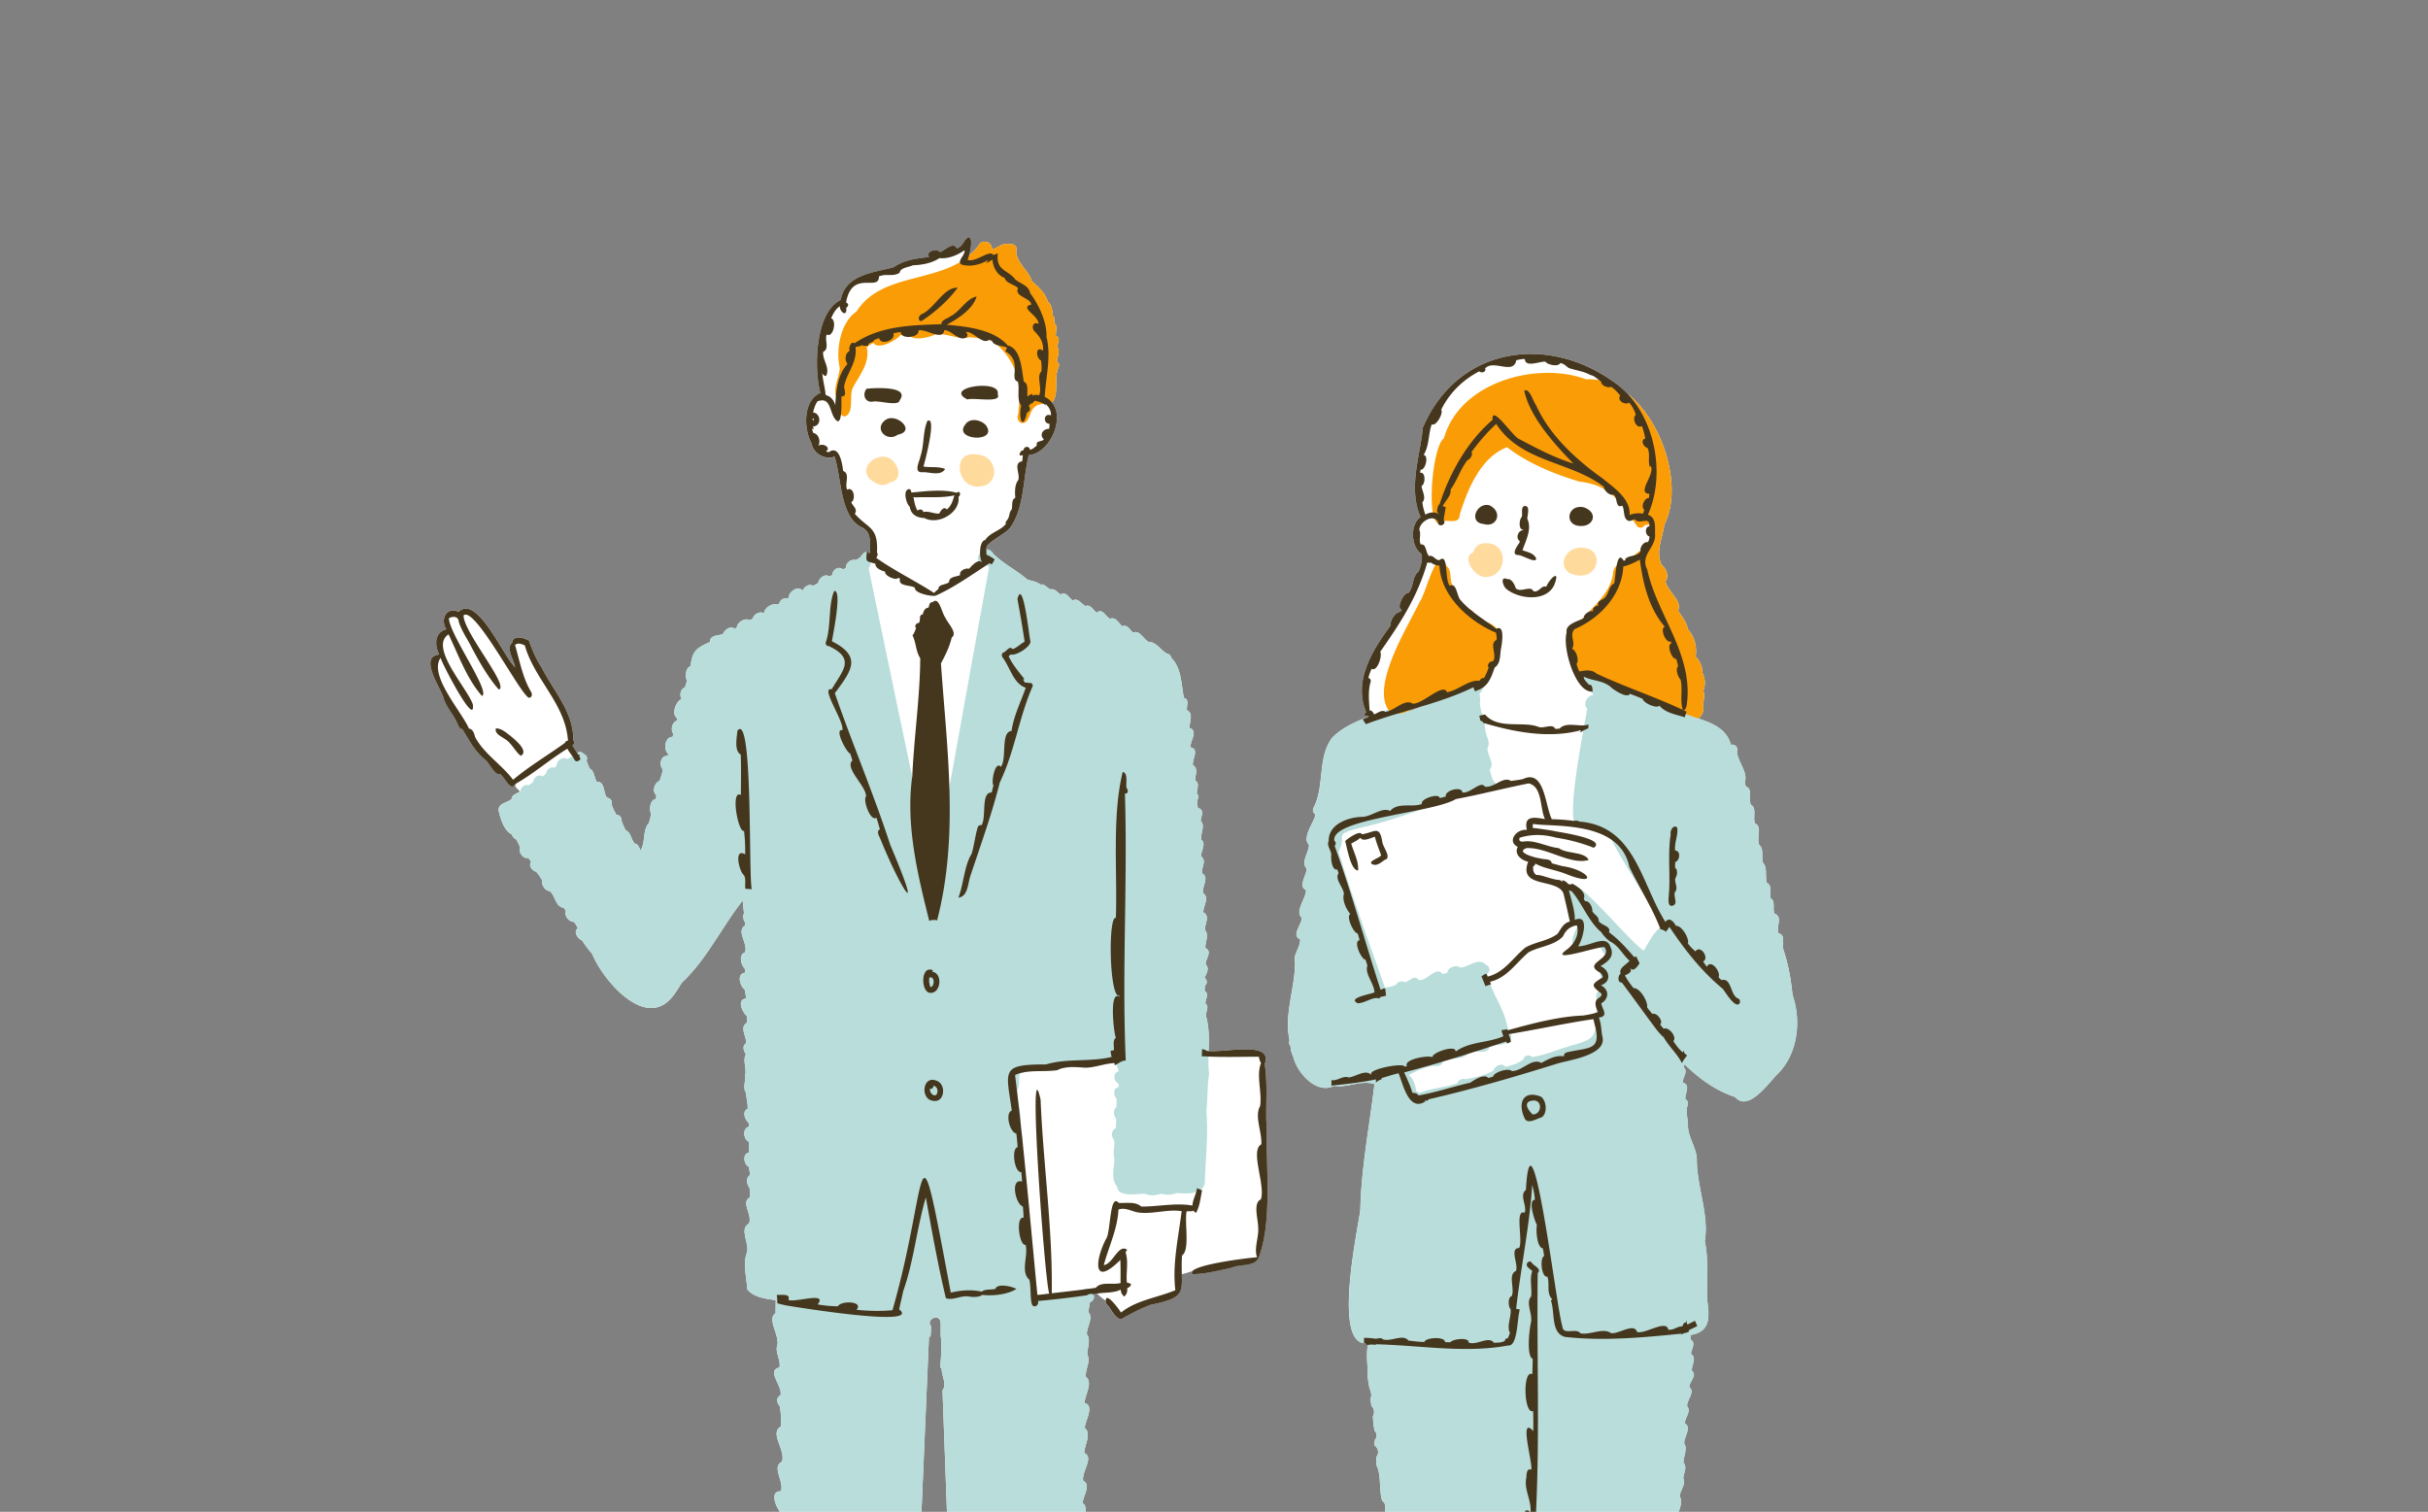
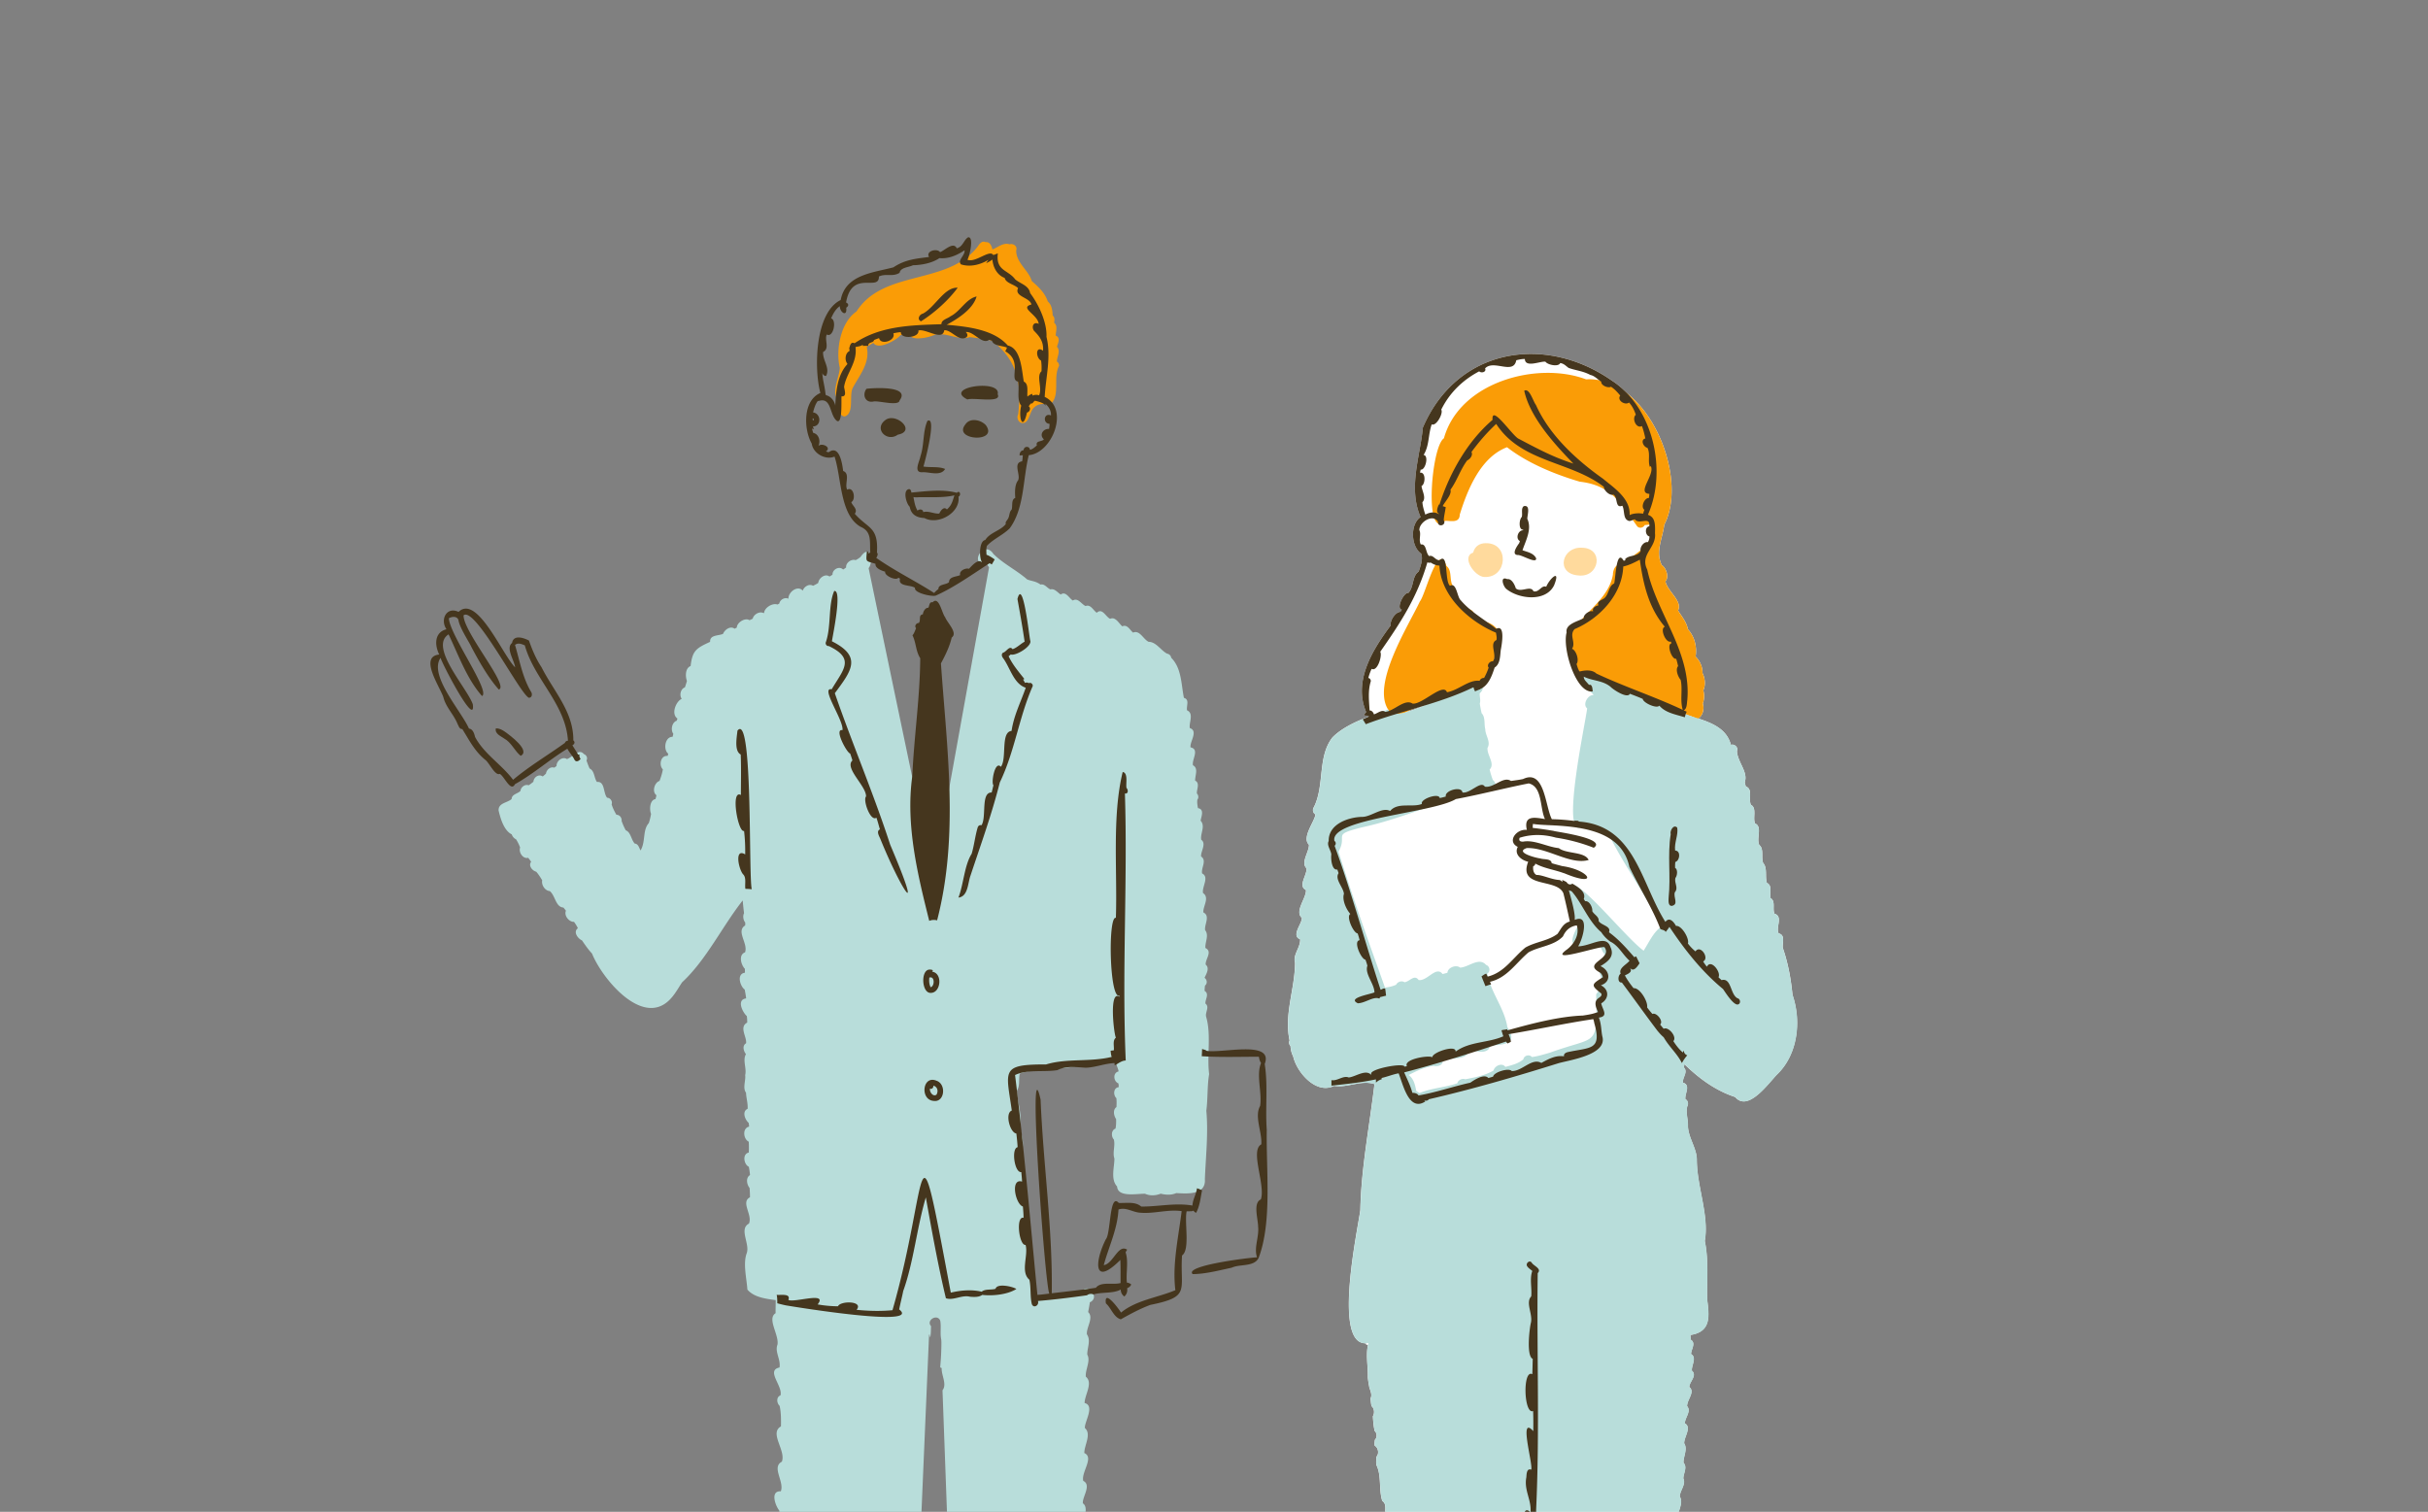
<svg xmlns="http://www.w3.org/2000/svg" width="440" height="274" viewBox="0 0 440 274" fill="none">
  <rect x="0" y="0" width="440" height="274" fill="#808080" stroke="none" />
  <g clip-path="url(#clip0_1728_7435)">
    <path d="M323.082 171.827c-.123-.872.516-2.397-.749-2.654-.575-1.088.836-3.09-.757-3.572-.42-.85.246-2.25-.708-2.824-.246-.891.388-2.273-.676-2.76-.369-1.143.137-2.723-.675-3.609-.393-1.005.187-2.567-.699-3.26-.588-1.189.617-3.292-.766-3.912-.461-.973.378-2.819-.763-3.375-.452-1.029.402-2.907-.917-3.315a15.66 15.66 0 01-.192-.804c.667-1.8-1.342-3.682-1.41-5.62.287-.68-.457-1.332-1.1-1.134-.74-2.838-3.282-3.908-5.962-4.785.808-.353 1.228-1.772.872-2.654.26-.762.333-1.639.091-2.415.443-.987.338-2.195-.15-3.155.036-1.12-.457-2.185-1.247-2.98.293-1.726-.182-3.641-1.387-4.94-.233-1.277-1.119-2.338-1.794-3.417.867-1.708-1.94-3.494-2.282-5.285.698-.771.146-2.438-.667-2.938-1.191-2.462.142-4.822.452-7.306 3.442-6.676-.082-18.592-6.724-23.813a15.26 15.26 0 00-2.752-2.319c-12.074-8.434-28.027-5.992-34.262 8.5-.466 5.092-2.721 10.951-.416 16.213-1.94 1.323-1.762 5.331.11 6.631.365 1.065-.096 2.185-.448 3.246-1.232.836-.844 2.792-1.867 3.88-.776-.22-2.323 2.852-1.2 3.026-.087.138-.178.276-.265.409-.89.014-1.926 1.598-1.739 2.447-3.309 4.445-6.833 10.125-4.455 15.718-.169.16-.301.358-.37.564.251.157.68-.027.858.239-2.451.946-4.925 2.094-6.6 3.788-2.757 3.513-1.388 8.647-3.364 12.632-.311.418-.201 1.066.274 1.318-.073 1.189-2.561 4.215-1.173 5.496.036 1.35-1.539 3.192-.439 4.289.105 1.226-1.62 3.21-.1 3.926.059 1.511-2.118 3.871-.749 5.042.078 1.047-2.017 3.232-.31 3.88.073 1.52-1.36 2.801-.927 4.256-.018 4.771-2.017 9.317-.99 14.092a.886.886 0 00.164.992c.05.652.183 1.309.489 1.878.634 2.884 4.167 6.984 7.403 5.35 2.429.404 4.948-1.121 7.331-.313-.899 7.618-2.405 15.185-2.565 22.844-.525 3.784-4.843 23.85.78 24.112.092.036.178.078.274.091 0 .065.005.129.009.189.11.027.22.027.329.018-.411 1.915.014 3.889-.032 5.822v.037c.05.634.169 1.277.283 1.906.21.597.521 1.317.215 1.942.036.45.077.905.159 1.355 0 0 0 .018.01.032v.009c.52.399.584 1.281.255 1.832 0 .119.009.225.014.349.055.785.123 1.566.31 2.333.438.371.461 1.189.041 1.584-.041.28-.073.546-.064.831 0 .082.019.165.028.243v-.014.023c.639.331.831 1.456.319 1.984-.004.078-.013.165-.018.243-.032.427-.064.841 0 1.258.968 1.961.397 4.413 1.064 6.516.986.611.287 2.053.671 3.017-.037 1.203.945 2.3.52 3.476.137 1.111.406 2.167.639 3.246.393.391.525 1.089.183 1.552.141.955.26 1.92.392 2.879.352.437.406 1.116.224 1.63.105.799.219 1.594.324 2.388.666.597.94 2.007.379 2.741.128.864.242 1.731.356 2.604v.009c.58.372.744 1.332.274 1.846 0 .055.004.106.009.161-.164 1.689 1.305 3.563.675 5.023-.018 1.318.726 2.659.53 3.894.119.835.228 1.68.351 2.521.283.298.256.716.178 1.079.585.633.27 1.657.503 2.424.511.377.616 1.217.178 1.694v.01c-.151 1.423 1.556 2.516.84 3.811.05.569.086 1.148.269 1.694.675.055.958.937.57 1.46-.013.028-.018.065-.032.088v.023c-.159.707-.324 1.432-.223 2.162.013.092.027.184.059.267.89.064 1.306 1.391.762 2.043l-.009.009c.051.735.124 1.483.329 2.186.516.312.625 1.152.173 1.561-.013.9.096 1.791.283 2.672.694.359.804 1.585.393 2.191-.023.822-.014 1.657.119 2.465.575.62 1.173 1.934.351 2.59.018.129.032.262.046.39a.405.405 0 00-.018-.101c.054.427.118.854.2 1.277.877.34 1.201 1.938.42 2.521a12.067 12.067 0 00.58 3.903c.63.606 1.26 2.103.201 2.585.041.289.109.578.187.859.735.326 1.269 1.556.662 2.24.128.707.37 1.382.479 2.09.685-.019 1.388-.037 2.086-.06-.045.119-.091.243-.155.358.023.032.046.06.078.083.022 1.281-2.534 2.608-1.292 3.696-.05.106-.11.193-.169.294-1.374-.055-1.338 2.163-2.091 2.957-.707.523-.657 1.658-1.273 2.3-.416.827-1.822 1.484-1.52 2.485-2.191 2.686-2.821 7.434 1.136 8.954 2.068 1.129 4.944 2.286 7.258 1.239 5.313-.115 8.399-14.657 10.07-19.147 1.652 4.389 4.729 18.729 9.969 18.794 2.319 1.102 4.943-.193 7.134-1.084 3.529-1.478 3.771-5.602 1.74-8.421-.114-.248-.201-.551-.452-.689.296-1.006-1.109-1.658-1.525-2.489-.612-.647-.566-1.768-1.273-2.296-.744-.794-.722-3.016-2.091-2.957-.064-.101-.114-.202-.173-.298 1.25-1.079-1.315-2.42-1.283-3.692.169-.151.219-.404.187-.675.032 0 .068.009.1.009v-.027c.566.009 1.146.05 1.703.11.794-3.582.895-7.719 1.767-11.025.246-.826.063-1.791.406-2.557a775.527 775.527 0 012.396-15.011c1.173-6.8 2.105-13.871 3.287-20.502.799-3.384.616-7.218 1.666-10.414.607-3.793 1.219-7.59 1.826-11.378-.055-.046-.105-.088-.169-.124.233-1.263.662-2.507.794-3.793-.032-.046-.073-.078-.114-.115.183-1.162.415-2.282.552-3.462a.687.687 0 00-.219-.358c-.155-1.538 1.329-3.352.525-4.679.018-1.079 1.16-2.209.648-3.27-.022-.863.79-2.066.028-2.842-.06-1.102.794-2.47.123-3.526-.05-1.153 1.41-2.875.128-3.623-.032-.987 1.214-2.19.402-3.109-.06-1.148 1.524-2.599.392-3.476.037-1.001 1.488-2.089.475-2.957-.105-.978.949-2.388-.155-3.012 0-.836.949-1.984-.042-2.603a6.029 6.029 0 01-.063-.864c3.761-.569 3.414-3.398 3.04-6.35-.105-3.568.287-7.223-.443-10.681.817-4.656-1.452-9.886-1.443-14.771-.022-2.117-1.679-4.133-1.611-6.309 0-1.093-.42-2.236-.119-3.343.256-.427.119-1.047-.342-1.276-.16-.974 1.036-2.576-.443-2.994-.123-.951.986-1.943.16-2.76.032-.202.069-.395.105-.592 2.684 2.603 5.656 4.793 9.212 5.955 2.25 2.719 5.874-2.277 7.49-4.008 3.812-3.582 4.547-9.634 2.903-14.46-.265-2.874-.817-5.84-1.743-8.508l-.014-.019zm-71.378-42.978a1.24 1.24 0 01-.168-.271c.05.101.123.179.187.261-.005 0-.014.005-.019.01zm3.219.174c.273-.147.547-.294.83-.427.703-.207 1.411-.418 2.114-.634-1.055.441-2.054.813-2.944 1.061zm19.783 235.405a.492.492 0 00-.183-.009c.101-.129.21-.248.31-.377-.041.129-.086.257-.127.386zm5.71-.363l-.123-.381c.096.124.205.243.306.367-.06 0-.119-.004-.178.01l-.005.004zm25.083-234.578s.014-.041.023-.06c.315.124.634.244.949.372h-.004c.004 0 .009 0 .013.005h-.004l.105.041a68.005 68.005 0 01-1.078-.354l-.004-.004z" fill="#fff" />
    <path d="M269.21 98.447c-1.009 0-1.936.505-2.246 1.699-2.246.771.324 4.426 2.063 4.426 4.172.175 4.592-6.236.183-6.125zm16.809 5.845c3.857.464 4.734-4.987.644-5.023-3.615-.216-4.839 4.688-.644 5.023z" fill="#FFDA9D" />
    <path d="M308.514 121.984c.037-1.121-.456-2.186-1.246-2.98.292-1.727-.183-3.642-1.388-4.941-.232-1.276-1.118-2.337-1.793-3.416.867-1.708-1.94-3.495-2.283-5.285.699-.772.146-2.439-.666-2.939-1.192-2.461.141-4.821.452-7.305 4.573-8.876-3.155-27.01-14.16-26.362-8.773-3.315-22.905.404-25.763 10.676-2.337 1.538-3.606 18.716.206 14.96 1.013-.023 2.629.478 2.661-1.125 1.406-4.555 3.784-10.4 8.568-12.214 3.711 2.884 8.622 4.9 13.173 6.245 5.701.647 7.409 3.83 10.403 8.077.429.463 1.096.284 1.383-.212.534-.036 1.114-.133 1.602-.142h.005c-.078.551-.16 1.111-.283 1.648-.534 2.884-3.707 3.688-5.405 5.984-.981-.813-1.684.473-1.689 1.487-.693 4.018-4.514 6.447-6.764 9.455-2.634 1.065-1.114 6.295.543 7.897.169.377.456.634.767.804.15.087.324.156.493.193.009.004.022.014.036.014.21.055.425.087.639.114h.009s.023-.018.032-.013c.009 0 .019-.01.028-.014 0-.009.009-.014.018-.009.005 0 .014-.014.023-.009 0 0 .018-.01.023-.01a3.647 3.647 0 011.383-.036c-.009 0-.019 0-.032-.005.055.005.114.009.169.023a.477.477 0 00-.142-.018c.155.023.311.05.461.087a.356.356 0 01.078.023c-.028-.009-.05-.019-.078-.023.493.119.95.326 1.411.555-.101-.05-.201-.11-.306-.156.155.074.306.147.456.225-.05-.027-.1-.046-.155-.069.196.097.393.198.584.304a3.524 3.524 0 00-.159-.092c.068.036.137.078.205.114h.005c.018.014.041.023.063.037-.018-.009-.031-.018-.05-.027.014.009.028.013.041.023-.036-.019-.073-.037-.105-.055 1.014.555 1.963 1.23 3.022 1.694-.009 0-.018-.009-.027-.014.114.055.228.101.342.152-.014 0-.023-.01-.032-.014a.192.192 0 01.037.014c.022.013.05.018.073.032.096.036.191.082.287.119.069.028.137.055.206.087.123.06.251.106.369.161.005.009.019 0 .023.009.11.037.224.097.338.143-.027-.014-.055-.023-.082-.033.109.046.219.097.329.143 0 0 .009 0 .013.004.05.023.105.042.155.065-.009 0-.022-.009-.032-.014l.197.083c-.028-.01-.055-.023-.078-.033a273.82 273.82 0 005.875 2.365c.068.019.132.055.196.078l-.068-.027c.798.312 1.597.624 2.396.941-.004 0-.009 0-.014-.005.32.129.644.248.964.377h-.005c.005 0 .009 0 .014.005h-.005c.196.078.393.16.589.234h-.009c.009 0 .014.004.023.009-.005 0-.009 0-.014-.005.187.074.365.147.552.216h-.009.009c.872-.28 1.333-1.786.968-2.704.26-.763.333-1.64.091-2.416.443-.987.338-2.195-.15-3.154h.004zm-19.705.487zm1.488.229h.009-.014.005zm.356.124h-.009a.313.313 0 01.054.023c-.013-.005-.032-.014-.045-.018v-.005zm1.141.542l.018.009c-.004 0-.009-.005-.018-.009zm.324.174s.041.028.064.037c-.023-.014-.046-.023-.064-.037zm12.393 5.488l-.046-.019c.429.17.863.335 1.297.505-.416-.165-.836-.326-1.251-.486zm-35.312-16.333c-.653-.316-1.247-1.019-1.977-1.184-.046-.051-.087-.101-.132-.152.009-.647-.699-1.088-1.274-.858-1.424-1.107-2.027-2.719-2.556-4.335-.635-1.084-.082-2.824-1.128-3.577-1.57-4.615-3.77 5.166-4.824 6.415-2 4.288-8.755 14.863-5.761 19.57h-.005a1.789 1.789 0 001.849.982c.128-.009.26-.023.384-.055a2.2 2.2 0 00.301-.073h.004c.064-.009.119-.037.183-.055-.009 0-.014 0-.023.004 3.579-2.052 7.628-2.906 11.284-4.78a2.22 2.22 0 01.242-.082c-.009 0-.014 0-.023.004.557-.174 1.15-.252 1.726-.376.118-.028.232-.051.346-.083-.009 0-.013 0-.022.005.064-.019.132-.033.196-.055-.014 0-.023.004-.037.009.028-.005.051-.019.078-.023.005 0 .009 0 .014-.005 2.748-.9 2.615-4.555 3.168-6.906 0 0 0-.004.004-.009 1.406-1.97 0-3.885-2.036-4.385l.019.004zm-2.694 11.645c-.237.051-.474.101-.712.175a7.746 7.746 0 01.717-.175h-.005z" fill="#FA9C06" />
    <path d="M324.824 180.336c-.265-2.874-.817-5.84-1.743-8.508-.124-.873.515-2.397-.749-2.654-.575-1.093.835-3.091-.758-3.573-.42-.849.247-2.25-.707-2.824-.247-.89.388-2.273-.676-2.759-.37-1.144.137-2.723-.675-3.609-.393-1.006.187-2.567-.699-3.26-.589-1.19.616-3.293-.767-3.913-.461-.973.379-2.819-.762-3.375-.452-1.033.402-2.906-.918-3.315a15.371 15.371 0 01-.191-.803c.666-1.8-1.342-3.683-1.411-5.621.288-.679-.456-1.331-1.1-1.134-1.191-4.582-7.08-4.55-10.677-6.557-2.565-1.005-5.139-2.034-7.668-3.127-2.301-.854-4.624-3.434-7.299-2.691-.402-.05-.817-.128-1.169-.321-.807.321-.757 1.451.055 1.749.315.776 1.283 1.167 1.831 1.842 0 .036-.014.073-.019.096-.972-.055-1.985 1.695-1.1 2.402-.246 2.346-4.961 24.051-.94 21.429.018 0 .032-.013.05-.023 1.698.689 4.213.368 5.218 2.25 2.793 5.419 6.44 10.345 9.074 15.911-1.493 1.143-2.182 2.819-3.168 4.357-4.733-3.503-18.742-22.366-11.923-4.463-2.515 4.528.169 3.752 3.876 3.49.406.491.548 1.171.986 1.607a2.19 2.19 0 01-.781 1.047c.005 0 .009-.005.018-.009 0 0-.004 0-.009.004h.009c-1.707 1.929 1.785 2.879-.776 6.217.183 9.804.297 7.416-8.421 10.598-1.073.303-2.123.643-3.223.776-.447-.542-1.424-.298-1.552.418-.881.776-2.132 1.07-3.255 1.373-.607-.836-1.939-.197-2.154.661-1.547.909-3.332 1.231-5.103 1.584-.553-.215-1.324.115-1.447.721-2.287.799-4.611.836-6.847 1.773-.206-.129-.402-.239-.598-.381-.201-1.034-.461-2.264-1.392-2.884 1.451-.739 2.884-1.446 4.528-1.653.657.142 1.661-.055 1.666-.891 1.351-.753 3.715-.055 4.578-1.428.447-.147.895-.285 1.351-.404.872.303 2.584.298 2.579-.969 2.333-.124 5.304-.202 3.2-3.315-.502-3.393-3.013-6.314-3.647-9.725.639-.382.461-1.364-.215-1.575-1.287-1.479-3.158.427-4.701.491-.717-.588-2.228-.037-2.301.927-.287.088-.584.17-.876.239-1.178-1.552-2.739 1.3-4.332 1.088-.813-1.12-1.63.304-2.579.391-.502-.34-1.251-.074-1.506.454-.639.294-1.32.446-2.023.524-2.875-8.1-5.883-16.347-8.412-24.644 1.753-3.159-1.438-2.976 4.291-4.413 7.495-1.611 14.287-4.963 21.809-6.58.366.303.831.234 1.16-.041 1.241.432 1.566-1.364.703-1.938a14.93 14.93 0 01-.584-1.905c1.045-1.079-.53-2.627-.384-3.94.648-1.056-.415-2.278-.406-3.37-.242-.85.05-2.223-.662-2.889a22.811 22.811 0 01-.333-1.763c.201-.61-.069-1.244-.005-1.869.562-.463.767-1.184.265-1.749-3.716-.009-15.415 7.884-16.862 4.688-3.309 1.24-7.582 2.553-10.079 5.079-2.757 3.512-1.387 8.646-3.364 12.631-.31.418-.201 1.066.274 1.318-.073 1.19-2.561 4.215-1.173 5.497.037 1.35-1.538 3.191-.438 4.288.105 1.226-1.621 3.21-.101 3.926.06 1.511-2.118 3.871-.748 5.042.077 1.047-2.018 3.233-.311 3.88.073 1.52-1.36 2.801-.926 4.257-.018 4.77-2.018 9.316-.991 14.092a.885.885 0 00.165.991c.05.652.182 1.309.488 1.878.634 2.884 4.168 6.984 7.404 5.35 2.428.404 4.948-1.121 7.331-.312-.9 7.617-2.406 15.184-2.566 22.843-.543 3.931-5.181 25.42 1.466 24.061-.553 2.025-.06 4.124-.105 6.172v.036c.05.634.169 1.277.283 1.906.21.597.52 1.318.214 1.942.037.45.078.905.16 1.355 0 0 0 .018.009.032v.009c.52.399.584 1.281.256 1.832 0 .119.009.225.013.349.055.785.124 1.566.311 2.333.438.372.461 1.189.041 1.584-.041.28-.073.546-.064.831 0 .083.018.165.027.243v-.013.022c.644.331.831 1.456.32 1.984-.005.078-.014.165-.018.243-.032.428-.064.841 0 1.259.967 1.96.397 4.412 1.063 6.515.986.611.288 2.053.671 3.017-.036 1.203.945 2.301.521 3.476.136 1.111.406 2.167.639 3.246.392.391.525 1.089.182 1.552.142.955.26 1.92.393 2.879.351.437.406 1.116.223 1.63.105.799.22 1.594.324 2.388.667.597.941 2.007.379 2.741.128.864.242 1.732.356 2.604v.009c.58.372.744 1.332.274 1.846l.014.234v-.119c-.196 1.703 1.31 3.595.676 5.069-.019 1.313.725 2.659.529 3.894.119.836.228 1.68.352 2.521.283.298.255.716.178 1.079.584.633.269 1.657.502 2.424.511.377.616 1.217.178 1.695v.009c-.151 1.423 1.556 2.516.84 3.811.05.569.086 1.148.269 1.694.675.055.958.937.57 1.46-.013.028-.018.065-.031.088v.023c-.16.707-.325 1.432-.224 2.162v-.004c.014.092.027.183.059.275.89.065 1.306 1.392.762 2.044l-.009.009c.051.735.124 1.483.329 2.186.516.312.625 1.152.173 1.561-.013.9.096 1.79.283 2.672.694.358.804 1.584.393 2.19-.023.822-.014 1.658.119 2.466.57.62 1.173 1.933.351 2.59.018.128.032.262.046.39a.398.398 0 00-.018-.101c.054.427.118.854.2 1.277.877.339 1.201 1.937.42 2.52a12.059 12.059 0 00.58 3.903c.63.607 1.26 2.103.201 2.586.041.289.109.578.187.858.735.326 1.269 1.557.662 2.241.128.707.37 1.382.479 2.089 3.848-.11 7.966-.183 11.667-.569 1.767-.703 4.775 1.928 5.578-.051 1.42-.39 3.798 1.387 4.771-.013.89-.023 2.236 1.138 2.852.055 1.032-.152 2.201-.097 3.301.018.794-3.581.894-7.719 1.766-11.025.247-.826.064-1.79.406-2.557a783.308 783.308 0 012.397-15.011c1.173-6.8 2.104-13.871 3.286-20.502.799-3.384.617-7.218 1.667-10.414.607-3.793 1.218-7.59 1.825-11.378a1.157 1.157 0 00-.168-.124c.232-1.263.661-2.507.794-3.793-.032-.046-.073-.078-.114-.115.182-1.161.415-2.282.552-3.462a.693.693 0 00-.219-.358c-.155-1.538 1.328-3.352.525-4.679.018-1.079 1.159-2.209.648-3.269-.023-.864.79-2.067.027-2.843-.059-1.102.795-2.47.124-3.526-.051-1.153 1.41-2.875.127-3.623-.032-.987 1.215-2.19.402-3.109-.059-1.148 1.525-2.599.393-3.476.036-1.001 1.488-2.089.474-2.957-.105-.978.95-2.387-.155-3.012 0-.836.95-1.983-.041-2.603a6.029 6.029 0 01-.064-.864c3.761-.569 3.415-3.398 3.04-6.35-.105-3.568.288-7.223-.443-10.68.818-4.656-1.451-9.886-1.442-14.772-.023-2.117-1.68-4.133-1.611-6.309 0-1.093-.42-2.236-.119-3.343.256-.427.119-1.047-.342-1.276-.16-.974 1.036-2.576-.443-2.994-.123-.951.986-1.942.16-2.76.032-.202.068-.395.105-.592 2.684 2.603 5.655 4.794 9.211 5.955 2.251 2.719 5.875-2.277 7.491-4.008 3.811-3.582 4.546-9.634 2.903-14.46l-.046-.032z" fill="#B8DDDA" />
    <path d="M303.568 154.149c-.197-1.386.616-2.865.374-4.151-.667-.693-1.37.606-1.178 1.199-.607 3.788.032 7.65-.374 11.465-.023.524-.123 1.525.548 1.525 1.351-.248.251-1.589.579-2.484.708-.772-.146-1.681.101-2.586.338-.381.474-1.556-.06-1.832-.013-.353 0-.702.037-1.056.835-.243 1.05-2.052-.027-2.08z" fill="#45361E" />
    <path d="M314.884 180.932c-1.369-.712-1.091-3.775-2.907-3.297-.187-.175-.384-.34-.553-.528.516-.891-1.383-3.389-2.095-1.901a6.594 6.594 0 01-.685-.96c1.196-.583-.506-3.122-1.392-1.818-.552-.445-.949-.886-1.369-1.424.297-.904-1.155-3.347-2.159-3.191-.42-.762-1.192-1.685-1.927-.734-4.496-7.108-5.473-17.523-15.811-18.193a.534.534 0 00.155-.092c-.27-.059-.566-.041-.84-.087.032.041.077.064.119.096-1.584-.215-3.095-.321-4.195-.33-1.219-2.337-1.283-9.165-5.227-7.278-.717.151-1.447.239-2.173.344-1.415-.946-3.104 1.327-4.742 1.033-.726-1.184-2.639 1.295-4.063 1.057-.091-1.236-3.296-.363-3.008.73-.365.11-.73.202-1.105.28-.132-1.006-3.619.193-3.227 1.065-1.748.698-4.382-.372-5.765 1.281-1.365-.785-3.364.992-4.948 1.061-2.474.018-6.245 1.23-6.181 4.376-.406.762.393 1.634.475 2.438-.109.679.064 2.939 1.087 2.727l.232.662c-.748 1.106.854 2.543.968 3.746-.361 1.107.411 2.811 1.164 3.656-.826.385.557 3.471 1.319 3.521.146.4.256.818.361 1.231-1.228.115.283 3.462 1.059 3.536.128.358.255.716.347 1.092-.525 1.474 1.26 3.238 1.278 4.826-.762.359-5.04 1.006-3.013 1.975 1.342-.028 2.78-1.272 3.857-.868.105.014.137-.124.16-.243.37-.088.735-.184 1.105-.267-.055-.418-.096-.835-.156-1.253-.264-.17-.566.11-.839.183-2.821-8.618-5.227-17.577-8.335-26.104.287-.206.273-.684-.032-.867-.909-4.037 17.815-5.051 22.006-7.591 4.437-.835 8.8-1.97 13.205-2.842 2.515.597 1.99 4.431 2.944 6.465-1.866-.307-3.893-.734-3.282 1.961-1.898-.211-3.656 2.103-1.647 3.081-.703 1.359.648 2.415 1.889 2.695-1.876 4.891 5.25 2.921 6.382 5.726.429 1.699.785 3.343 1.164 5.106-1.21.317-1.575 1.318-2.228 2.232-1.693 1.286-3.985 1.432-5.815 2.479-2.282 1.846-3.802 4.537-6.856 5.272-.078-.175-.16-.349-.233-.533-.333.069-.58.321-.876.487.237.592.479 1.184.716 1.777.347-.115.68-.234 1.032-.335-.069-.152-.142-.303-.215-.455 3.118-.712 4.716-3.43 6.993-5.336 1.977-1.102 4.629-1.175 6.249-2.906.48-1.093 1.265-1.8 2.497-1.984.525 1.63-.443 3.334-1.743 4.339-3.721 2.677 5.646-.578 6.746-.399 1.611 2.19-3.994 2.828-.913 4.55.352.175.534.533.639.9-2.04 1.295-2.278 1.424-.301 2.948.237.524-.415.707-.694 1.024-.671.634-.214 1.626.119 2.351-.041.014-.087.023-.128.037-.324.115-.648.211-.968.294-.548.128-1.1.216-1.652.298-4.273.143-9.367 1.474-13.671 2.686-.023-.069-.046-.137-.069-.211-.328.115-.698.087-1.013.207.105.367.205.721.338 1.079-2.821 1.235-6.099.909-8.655 2.773.146-1.35-4.341.184-4.199 1.029-.685-.432-5.323.363-4.62 1.621-.141.032-.292.05-.438.078-.059-.785-6.751.482-5.993 1.409-.037 0-.073.014-.105.023-1.009-.973-2.799.409-4.008.533-1.009-.418-2.054.684-3.136.482v1.001c2.67-.303 5.4-.565 8.061-1.143 0 .193 0 .39.009.592.283-.289.653-.5 1.041-.611 0-.078-.018-.151-.023-.229 1.045-.234 2.036-.657 3.09-.845.799 2.011 1.854 7.016 4.816 5.111a.492.492 0 00-.196-.193h.077-.022c.274.105.662.023.785-.216 7.851-1.809 15.803-4.123 23.531-6.543 2.254-.616 8.599-1.529 7.965-4.67-.288-1.139-.174-2.342-.676-3.591 1.835-.229.63-1.483.434-2.58 1.442-.845 1.461-2.508-.064-3.274 1.958-.639 1.648-2.723-.073-3.472 1.333-.812 2.629-1.74 1.798-3.476-.785-2.383-3.606-.105-5.842-.124.862-1.327 2.131-5.951-.598-4.789.036-1.276-.521-3.315-1.091-5.354.16.055.324.106.484.161v-.009c1.935 2.167 3.044 5.51 5.468 7.507h-.036a6.314 6.314 0 001.666 1.685v-.013c1.469.753 2.182 2.341 3.414 3.43-.534.711-2.027 1.331-1.602 2.351-.511.271-.626 1.68.21 1.602 2.191 2.925 4.263 5.859 6.472 8.766.343.408.69.813 1.105 1.148 1 1.758 2.465 2.98 3.305 4.688.091-.179.196-.354.306-.524.196-.307.42-.601.666-.89-.365-.111-.643-.492-.611-.868a1.06 1.06 0 00-.188.363c-.689-.579-1.25-1.327-1.725-2.067.735-.739-.89-2.7-1.748-2.231a20.782 20.782 0 01-.648-.781c.689-.583-.667-2.259-1.388-1.905a13.61 13.61 0 01-.968-1.194c.201-1.029-1.319-3.596-2.456-3.481-.579-.735-1.145-1.488-1.57-2.314.475-.243 1.443-.592.954-1.304l.014-.014c.611.703 1.214-.17 1.693-.886-.223-.4-.42-.827-.616-1.24-.119.032-.228.092-.338.147-1.492-1.708-2.802-3.214-4.592-4.523.457-1.139-1.438-1.244-1.871-2.052.096-.781-.845-1.157-1.155-1.773.087-.643-.511-1.915-1.278-1.8-.096-.128-.174-.271-.265-.399.498-1.323-1.137-2.209-2.068-2.792-.365.34-.844.087-1.05-.276-.251-.142-.506-.284-.776-.371-.022.101.023.225.06.326-.206-.078-.347-.294-.58-.336-1.461-.078-3.159-.964-4.158-.909-.571-.321-.653-1.001-.589-1.589.242-.068.36-.266.379-.477 1.597.882 3.505 1.111 5.199 1.749v-.018c6.495 2.732 4.733-.574-.306-1.272-.644-.17-1.292-.335-1.926-.528-.06-.868-1.434-.638-2.041-.859-.835-.091-4.72-1.12-2.487-1.882 3.692-.156 7.91 3.122 11.229 2.158-.713-1.548-4.008-1.07-5.396-2.14v-.009c-2.132-.211-4.428-1.561-6.486-1.176-.511.01-.836-.151-.626-.702 2.191-.689 4.383-.629 6.578-.023 2.378.367 4.592.95 6.856 1.837 2.383-1.598-6.043-2.801-7.162-3.022 0-.004 0-.013-.004-.018-.384-.069-.772-.129-1.151-.193a61.82 61.82 0 00-2.743-.367 4.713 4.713 0 01.041-.721c.826.124 1.657.17 2.483.202v.004c5.848.239 13.562.841 14.995 7.586 1.744 3.655 4.282 7.654 5.615 11.259.301.17.748.142.967.523.238-.298.466-.601.676-.913 2.766 4.16 5.838 8.067 9.709 11.263.379.537 1.785 2.806 2.616 2.806.625-.051.593-.955.05-1.125h-.028zm-25.959 4.523c1.392 4.89-.698 4.343-4.729 5.207-.388.069-.885.317-.758.785-1.524-.239-2.875.519-4.121 1.198-1.703-.996-3.501 1.552-5.368 1.47-.521-.643-3.269.216-3.365 1.01-.283.087-.57.17-.862.252-.744-.835-2.511.313-3.269.845-3.122.684-6.267 1.787-9.398 2.315-.137-.34-.726-.501-1.105-.469-.328-1.272-.945-2.475-1.483-3.71 6.185-1.607 12.347-3.563 18.441-5.588.091.124.192.243.31.344.192-.101.388-.197.58-.298-.014-.487-.256-.951-.406-1.387 5.057-.826 10.197-1.961 15.341-2.723.087.257.165.51.183.74l.009.009zm16.063 6.694v-.036c.028.018.046.036.073.055-.023-.005-.045-.014-.073-.014v-.005zm-8.536 175.521c-.114-.248-.201-.551-.452-.689.297-1.005-1.109-1.657-1.525-2.489-.611-.647-.566-1.767-1.273-2.295-.744-.795-.721-3.017-2.091-2.957-.064-.101-.114-.202-.173-.299 1.25-1.079-1.315-2.42-1.283-3.692.169-.151.219-.404.187-.675.032 0 .069.009.101.009 0-.036 0-.073-.005-.105-.023-.418-.041-.827-.068-1.244a13.26 13.26 0 01-1.534.137v.019c0 .119 0 .238-.005.362 0 .322 0 .648-.009.969.566 1.575 1.027 3.196 1.63 4.693-.27.262-.347.721.1.951.347 1.327.306 3.182-1.237 3.659-.529-.037-1.337.175-1.41.79-.575-.303-1.041.427-1.602.473-.662.266-1.443-.335-1.991.151-3.816-2.038-5.194-6.846-5.842-10.574.045 0 .091 0 .132.004a8.717 8.717 0 01.014-1.694c-.128 0-.261 0-.393.004.73-26.085.776-53.163.653-79.565.666-14.276.096-28.708.287-42.873.799-.809-.748-1.314-1.077-1.883-.37-.588-1.196.129-.817.657.228.339.603.56.913.831-.516 1.451-.041 3.09-.192 4.61-1.095 1.116.347 3.31-.073 4.826-.274 1.207-.817 6.02.343 6.497-.023.928-.041 1.851-.073 2.778-1.785-.955-1.552 7.374.146 6.676.045 1.213.045 2.43.027 3.646-2.702-3.03-.023 5.956-.37 6.984-.835-.312-.844.813-.885 1.369-.466 2.36.963 4.105.753 6.35-2.182-2.071-1.05 5.409-.064 5.744.005.336.018.666.018 1.001-1.707-.762-1.036 5.745.288 5.405.137 1.612-.589 3.219-.155 4.803 0 .027 0 .046.032.018-.032 1.015-.064 2.025-.083 3.04-1.871-.9-.867 6.346.197 6.676.032.831.036 1.667.027 2.503-1.862-1.768-.931 6.456-.356 7.002-.014.413-.036.726-.073 1.176-1.739-1.571-1.369 7.594-.073 6.975l.027 1.395c-1.707.547-.214 3.972-.228 5.469-1.456-.252-.538 4.799.324 5.111a34.782 34.782 0 01-.141 2.47c-1.885-.363-.589 3.903-.311 4.72-1.392 1.167.032 4.092 0 5.745-.525 2.828.388 6.359.48 9.353-.137.009-.279.009-.416.018.365 4.803-.999 10.479-5.532 13.092-.552-.496-1.328.11-1.995-.157-.552-.041-1.022-.766-1.593-.473-.082-.619-.885-.821-1.415-.789-1.543-.473-1.579-2.333-1.242-3.66.439-.22.375-.666.119-.927.648-1.594 1.128-3.329 1.744-5.005.16-.014.315-.033.475-.042 0-.115-.01-.229-.014-.34v.033c-.023-.317-.069-.68-.096-1.052-.438.018-.886.055-1.319.092-.128.689-.215 1.437-.552 2.052.022.033.045.06.077.083.023 1.281-2.533 2.608-1.292 3.696-.05.106-.109.193-.169.294-1.374-.055-1.337 2.163-2.09 2.957-.708.524-.658 1.658-1.274 2.301-.415.826-1.821 1.483-1.52 2.484-2.191 2.686-2.821 7.434 1.137 8.954 2.068 1.129 4.943 2.287 7.258 1.24 5.313-.115 8.399-14.657 10.069-19.148 1.653 4.39 4.729 18.73 9.969 18.794 2.319 1.102 4.944-.193 7.135-1.084 3.528-1.478 3.77-5.602 1.739-8.425l-.018-.005zm-23.294.321c-.972-.473-1.52 1.722-.89 2.191-.045.22-.105.436-.164.652-.717.069-.767 1.198-.808 1.763-.52 1.373-1.456 2.603-2.579 3.581-.351-.739-1.625-.394-1.693.382a6.76 6.76 0 01-.827.266c-.278-.501-1.063-.409-1.469-.142-1.269-.046-2.141-.799-3.406-.974-.237-.739-1.479-.399-1.871-1.198.379-1.084-.899-1.552-1.068-2.383.698-.184.666-.887.401-1.419.242-.799.502-1.594 1.105-2.177.338-.537 1.602-1.547.949-2.158 1.388-1.373 1.84-3.265 2.99-4.817-.566 4.808 7.445 7.347 10.074 3.605-.351.946-.255 1.928-.744 2.833v-.005zm1.365-3.572c.101-.129.21-.248.311-.377-.041.129-.087.258-.128.386a.49.49 0 00-.183-.009zm5.77-.735c.096.124.205.244.306.368-.06 0-.119-.005-.178.009l-.123-.381-.005.004zm16.433 8.27c-.288.652-1.383 1.226-1.027 2.19-.352.404-.813.74-1.356.749-.315 0-.479.216-.516.454-.621.395-1.616.005-1.99.735-.94.611-2.182-.441-2.899.386-.958-.032-1.593-1.924-2.533-.643-1.123-.983-2.054-2.218-2.574-3.591-.046-.56-.087-1.694-.808-1.763a15.45 15.45 0 01-.169-.648c.634-.468.086-2.667-.886-2.194-.484-.9-.392-1.883-.739-2.824 2.638 3.742 10.658 1.18 10.069-3.642 1.164 1.562 1.621 3.458 3.008 4.84-.652.615.617 1.626.954 2.158.608.588.863 1.387 1.101 2.172-.256.537-.297 1.249.406 1.424-.018.087-.041.174-.041.192v.005zM275.315 98.423c-.342.478-1.484 2.039-.32 2.167.744-.101 3.474 1.695 3.383.602-.434-.946-1.58-1.143-2.474-1.465.598-1.777 1.753-3.839.872-5.698.009-.698.63-2.572-.635-2.296-.557.422-.178 1.35-.37 1.97-.461.39-.634 2.346.265 2.296-.009.037-.009.078-.018.115-.904-.051-1.433 1.51-.589 1.942-.027.12-.064.202-.114.367zm-2.169 6.54c-1.36-.61-.78 1.24-.191 1.759 2.255 1.855 7.152 2.434 8.672-.634 1.26-3.131-.785-1.271-1.428.258-.854-.377-1.265 1.088-2.301.812-.52-1.148-2.269.313-3.204-.528-.192-.652-.749-1.795-1.548-1.671v.004z" fill="#45361E" />
    <path d="M305.768 126.911c.781-8.738-5.537-15.681-7.257-23.68-1.388-2.764 1.711-3.967 1.405-6.584.069-1.956-.073-2.925-1.282-3.348 3.551-8.008.936-19.46-6.518-24.308-12.074-8.435-28.027-5.992-34.263 8.5-.465 5.091-2.72 10.95-.415 16.213-1.94 1.322-1.762 5.33.109 6.63.366 1.065-.095 2.186-.447 3.246-1.232.836-.844 2.792-1.867 3.88-.776-.22-2.323 2.852-1.2 3.026-.087.138-.178.276-.265.409-.89.014-1.926 1.598-1.739 2.447-3.31 4.445-6.834 10.125-4.455 15.718a1.406 1.406 0 00-.37.565c.256.156.689-.037.867.243-.37.17-.744.344-1.118.501.196.289.379.583.552.886 6.391-2.443 13.274-3.664 19.473-6.681a.915.915 0 00.155.174c-.15.161.196.322.137.574.306-.147.625-.271.945-.39 0-.009 0-.018-.005-.028 1.534-.647 2.146-2.396 2.648-3.921 1.022-.634.981-2.108 1.109-3.177.187-.933.863-4.735-.831-3.835-2.154-1.721-4.628-3.062-6.436-5.197-.653-.561-.735-3.302-1.935-2.604-1.009-.808-.224-6.19-1.89-4.633-.794.009-1.159-1.033-1.885-.753-.662-.551-.457-2.296-1.511-2.103-.447-.808.114-1.855-.265-2.613-.027-1.437 2.447-3.012 3.369-1.524-.087 1.143 1.62.652 1.054-.253.032-.78.261-1.588.356-2.383a6.06 6.06 0 01-.552-.183c.429-.855 1.675-2.062 1.411-2.971 1.223-1.686 1.766-3.61 3.03-5.308.521-.212 1.096-.965.776-1.525 1.393-1.883 2.762-3.485 4.483-5.088 4.546 7.017 13.434 6.709 19.509 11.397-.013.648 1.064 1.662 1.707 1.41.872.409.27 2.599 1.644 2.006.429.781.114 2.282.99 2.682.406.285.858-.147 1.278-.207.79 1.08 2.821-.702 2.616 1.263-.863.101-.776 1.68.027 1.841 0 .372-.082.698-.269 1.029-.771-.133-1.511.914-1.333 1.64-.625 1.092-2.182.614-2.853 1.514.05.037.105.065.155.097a.85.85 0 01-.374.115c-1.356-2.315-1.465 3.329-1.721 4.132-.986.414-.945 1.915-1.744 2.627-.397.381-1.483.56-1.095 1.336-.543.087-1.182.491-.972 1.107-.548-.294-1.822.551-1.685 1.207-.995.57-3.405 1.052-3.117 2.581-.826 2.915 1.721 11.162 4.724 10.698-.032-.413-.059-1.377-.671-1.18-.57-.702-.927-.89-.949-1.496 1.561.798 3.359.624 4.856 1.845.489.519 3.063 2.214 3.506 1.259.781.303 1.561.592 2.328.932.059.702 2.52 1.832 3.013 1.226 1.132 1.34 3.09 1.611 4.61 2.107.082-.349.192-.689.338-1.015-.183-.087-.365-.169-.548-.257.607-.22.571-1.253.653-1.823l.004.005zm-46.495-24.956c.461.312 1.027.551 1.584.551.246 5.565 5.445 10.161 10.243 12.163.059.441.192.9.087 1.327-1.397.643.21 2.742-.649 3.867-.52-.106-1.177.675-.766 1.134a11.21 11.21 0 01-.827 1.873c-.324-.032-.707.198-.812.519-1.968-.252-3.812 1.722-5.916 2.071-.657-1.832-4.51 2.296-6.24 2.057-1.415-.946-3.355 1.368-4.962 1.502-.588-.505-1.406.293-2.031.454-.096-.344-.383-.725-.79-.712-.1-1.767-.324-3.549.22-5.294.018-.271-.169-.565-.448-.588a9.652 9.652 0 01.598-1.662c1.059.588 1.968-2.42 1.566-3.095 3.579-5.138 6.678-9.794 8.54-16.208a.79.79 0 00.603.041zm37.576-8.927c-.502.023-1.077.079-1.529.331.164-2.994-2.757-4.872-4.802-6.58-4.62-3.26-9.65-7.737-12.188-13.408-.493-.597-1.155-3.117-2.109-2.557 1.027 4.757 5.391 9.596 8.911 13.206-3.547-1.102-6.651-2.774-9.869-4.473-1.073-.376-5.03-6.442-4.784-3.448-4.583 3.903-7.828 9.734-9.618 15.364-.032-.014-.068-.028-.1-.046-.32.702-.534 1.433-.014 1.676 0 .037-.009.069-.013.096-.754-.505-1.671-.344-2.438.078-.228-.72-.475-1.465-.529-2.245.771-.794-.096-2.08-.156-2.943.717-.336.799-2.585-.269-2.402.014-.193.073-.376.114-.57.845.18 1.529-2.566.525-2.649 1.073-1.73.803-3.64 1.474-5.551.813.418 2.155-2.03 1.726-2.668 1.502-3.035 3.88-5.363 6.879-6.938.411.395 1.36.11 1.068-.533 1.538-1.671 5.149 1.24 5.651-1.478.511-.124 1.022-.239 1.552-.225.055 1.68 2.921.312 3.743.5.379.556 2.346.992 2.67.234.69.101 1.009.52 1.52.882 1.37.487 2.611.556 3.949 1.281l-.046-.009c.785.124 1.342.817 2.009 1.212-.087.684 1.25 1.24 1.766.928.662.422 1.146.969 1.675 1.598-.657.886.895 1.832 1.598 1.262.589.657.94 1.369 1.228 2.218-.772.643.077 2.608 1.104 2.044.279.725.461 1.492.621 2.25-.958.248-.342 1.556.384 1.703.557 1.102.036 2.305.433 3.444.069-.037.114-.087.174-.133.808 1.552-2.657 4.867-.265 5.028 0 .252-.037.5-.078.743-.808-.036-1.556 1.64-.817 2.15a3.57 3.57 0 00-.223.693 10.02 10.02 0 00-.927-.074v.01zm-7.554 29.043c-.772-.734-2.068-.615-3.022-.367-.315-.372-.411-.891-.575-1.359.525-.661-.046-2.475-.822-2.76.781-1.143-.589-2.415.475-3.568 4.487-1.887 8.627-6.235 8.814-11.346 1.082-.234 1.995-.712 3.004-1.235.62 4.463 1.611 8.743 4.532 12.159-.963.317.174 3.026 1.091 2.682.041.105.078.211.114.321-.949.161.069 3.026.858 2.796.133.432.224.831.343 1.332-.539.592-.018 1.951.456 2.479.416 1.745-.155 3.642.388 5.451-5.135-2.415-10.517-4.169-15.647-6.58l-.009-.005z" fill="#45361E" />
-     <path d="M269.955 91.596c-2.342-.684-3.94 3.146-1.073 3.37 2.337.73 3.533-2.144 1.073-3.37zm16.613 3.732c2.286 0 3.072-2.493.42-3.393-3.054-.602-3.62 3.48-.42 3.393zm-37.975 61.241c.835.528 1.648-.244 2.323-.721 1.411-.317-.365-2.383-.424-3.32-.507-3.081-1.424-1.644-3.697-1.327-.366-.813-2.625.826-3.018 1.226.324 1.175 1.023 5.459 2.374 5.326l-.032-.018c.119-1.685-.803-3.256-1.251-4.849.562-.298 1.187-.611 1.653-1.051.47.803 1.944-.01 2.643-.184.269 1.157.735 2.241 1.127 3.361-.329.528-2.378 1.047-1.698 1.557zm58.966 83.753a8.829 8.829 0 00-.292-.698l-.11-.239c-.465.221-.922.469-1.387.689-.073-.312-.183-.615-.238-.932 0 .184.009.367.014.542-.32-.028-.525.248-.657.698-1.032.023-1.53.711-2.552.62-.347-1.947-4.222.867-5.683.394-.493-1.758-3.538.547-4.738.202-1.456-1.019-3.784.414-5.519.051-.73-1.093-3.236.505-3.282-1.35-.972-2.53-5.605-41.946-6.591-24.635-1.26.978.251 2.833-.224 4.142-1.858-.753-.251 5.051-1.004 6.383-1.83.036-.037 3.03-.593 4.178-1.461.583-.178 3.223-.735 4.523-.763.216-.649 1.928-.21 2.415.132 1.382-.699 2.833-.187 4.192.036-.027.059-.064.091-.091-.078.417-.247.725-.416 1.166-.255-.092-.502.156-.515.399-.525.423-1.347.345-1.995.4-.936-1.336-3.218.569-4.592-.06.091-1.015-2.967-.62-3.287-.046-.356.005-.607-.004-.999-.027.059-1.052-3.538-.854-3.743-.019-.941-.013-1.94-.142-2.894-.257-.895-1.263-3.218.28-4.633-.225-.379-.487-1.114.069-1.671-.17h.014a.753.753 0 01-.11-.009c-.274-.023-.552-.041-.826-.064 0 0-.041 0-.06-.005h.01a12.881 12.881 0 00-.439-.018h-.196.027-.15c0 .312-.005.624-.009.937v.009c.128.023.237.11.369.124 0 .064.005.128.01.188.31.078.63-.041.949-.041h-.05c.224-.009.443 0 .666.036.041 0 .078-.004.119 0-.041 0-.073 0-.11.01.078-.005.146-.01.215-.005v-.096c7.874.179 16.223 1.671 23.946.22 1.803.248 1.625-5.17 2.141-6.525a4.95 4.95 0 01-.68-.133c.849-7.54 2.428-14.909 2.917-22.477.223.9.429 1.805.474 2.728-1.328.073 0 3.866.379 4.573-.21.836-.009 4.119 1.068 4.225.101.468.174.941.238 1.414-.822.252-.502 3.93.579 3.715.498 1.295-.232 3.053.895 4.091-.087.078-.155.174-.246.252.766 2.081-.06 5.777 2.483 6.571 6.847.799 14.146.133 21.152-.578 0 .064-.009.124-.009.188.42-.354.972-.28 1.402-.579h.004c-.023-.073-.036-.151-.059-.225.502-.238 1.013-.505 1.533-.739a.077.077 0 00-.009-.032h.005zm-31.338-37.813c.479 1.461 2.255.216 3.195-.027 1.046-.776.849-2.999-.169-3.724-3.14-1.244-4.24 1.047-3.026 3.751zm1.748-3.053c1.616.005 1.402 2.562-.214 2.521-.959-.85-1.867-2.448.214-2.521zm8.87-66.983c.315-.198.634-.349.977-.45.022-.23.041-.459.064-.689-.165.032-.329.064-.498.087-1.506.248-3.588-.597-4.77.629-.247.023-.507.046-.758.056-.488-1.066-2.131.009-3.049-.368-2.775-1.106-7.344.533-9.695-2.25-.347.078-.69.161-1.032.234v.005c.073.294.137.588.192.882.265.059.438.225.575.418 5.482 1.63 11.836 2.888 17.629 1.317a1.99 1.99 0 00-.069.427c.137-.101.279-.202.429-.293l.005-.005z" fill="#45361E" />
-     <path d="M229.561 204.75c-.288-3.944.247-8.026-.37-11.911 1.607-4.229-7.079-2.076-10.174-2.346.054-2.14.132-4.271-.443-6.227-.21-.799.685-1.758-.128-2.388-.05-.771.753-1.735-.146-2.291 0-.321.023-.643.073-.964.484-.381.365-1.079-.082-1.405.292-.694.986-1.727.201-2.402-.082-.996 1.301-2.351-.046-3.003-.1-1.056.703-2.291-.055-3.241-.159-1.024.982-2.572-.315-3.205-.109-1.098 1.187-2.687-.064-3.509-.232-1.124 1.187-2.911-.164-3.554-.224-1.005.908-2.351-.187-3.081-.091-.9 1.018-2.328.023-3.035-.192-1.106.803-2.488-.11-3.448.11-.703.744-2.085-.479-2.273-.091-.514-.187-1.024-.105-1.543.269-.335.196-.826-.091-1.12-.055-.753.602-1.874-.315-2.328-.032-.9.643-2.25-.393-2.778-.242-1.033 1.251-2.893-.443-3.251-.169-1.029 1.457-2.957-.132-3.499-.178-1.006.79-2.636-.507-3.214-.15-.776.525-1.956-.561-2.255-.498-2.424-.415-5.414-2.305-7.269-.05-.417-.384-.688-.758-.748-1.141-.615-1.981-2.135-3.328-2.14-.963-.45-1.625-2.199-2.816-1.667-.603-.486-1.059-1.561-1.958-1.138-.603-.501-1.228-1.819-2.2-1.364-.817-.367-1.411-2.039-2.429-1.098-.657-.459-1.109-1.57-2.017-1.221-.726-.285-1.406-1.593-2.31-.996-.698-.418-1.269-1.764-2.205-1.089-.58-.358-1.1-1.138-1.862-.927-.603-.239-1.068-1.07-1.79-.873-.926-.661-1.625-.606-2.428-.936-1.908-1.662-4.304-2.82-6.117-4.615-.392-.615-.844-.831-1.273-.817.009-.216.032-.432.096-.652 1.2-1.277 2.894-1.938 4.126-3.169 2.689-3.65 2.369-8.908 3.46-13.265 3.739-.312 6.624-6.562 4.218-9.533 1.401-1.657.196-4.642 1.278-6.667 0-.298-.1-.583-.397-.762 0-.84.73-1.92.009-2.682.205-.656.698-1.643-.224-2.02.005-.744.439-1.768-.292-2.337.069-.446.155-.978-.255-1.3-.046-.886-.156-1.942-.881-2.539-.53-1.593-1.717-2.672-2.922-3.724-.465-1.841-2.866-3.315-2.807-5.565.269-.68-.498-1.3-1.214-1.084-1.109-.372-2.109.551-3.1.946-.118-.606-.451-1.45-1.214-1.327-.657-.33-1.095.253-1.442.776-.475.62-1.014 1.139-1.575 1.621.356-1.23.698-3.329-.146-3.292-.808.427-.945 1.74-2.086 1.997-.603-1.304-2.26.469-3.026.698-.548-.776-2.666-.165-1.986.877-2.346.313-4.309.441-6.464 1.883-3.683.973-8.691 1.309-9.553 5.919-4.656 2.259-4.876 12.402-3.68 16.851-3.172 1.337-3.067 6.544-1.565 9.18.233 1.776 2.483 3.053 4.131 2.35 1.282 3.885.949 10.547 4.706 12.724 2.141.895 1.625 2.81 1.776 4.651-.069.042-.128.088-.188.133a.653.653 0 00-.159-.16.422.422 0 00-.27-.207c0 .041-.004.069-.009.11-.292 0-.671.248-1.123.9-.264.257-.589.446-.913.616-.766-.267-1.825.477-1.725 1.322-.16.124-.338.266-.548.381-.694-.716-1.967 0-1.922.928-.191.137-.278.183-.543.339-.808-.606-1.944.285-2.04 1.158-.297.206-.625.362-.95.523-.671-.445-1.647.161-1.853.872h-.009c-.922-1.033-2.625.253-2.597 1.47-.63-.322-1.529.156-1.644.863-.109.064-.219.124-.333.188-.899-.326-2.351.556-2.433 1.525-.023.009-.05.027-.073.037-.739-.4-1.812.22-1.985 1.005-.192.097-.388.188-.58.276-.799-.524-2.292.417-2.301 1.336-.132.073-.269.138-.406.206-.748-.569-1.798.17-2.086.928-.771.381-2.437.142-2.346 1.451-2.465 1.139-3.218 1.543-3.533 4.38-.977.382-.982 1.856-.671 2.705-.105.39-.228.776-.365 1.166-.776.257-1.046 1.433-.576 2.085-1.004.386-2.003 2.746-.776 3.563-.045.133-.086.266-.141.4-.844.271-1.141 1.671-.603 2.369a4.589 4.589 0 01-.141.551c-1.36-.046-1.739 2.31-.781 3.058-.032.142-.077.28-.118.409-1.256-.17-1.625 1.694-.858 2.429-.119.721-.343 1.405-.603 2.094-.899.266-1.424 1.951-.561 2.594-.046.23-.101.477-.174.702-1.022.129-1.132 1.865-.803 2.668a10.16 10.16 0 01-.407 1.676c-1.159 1.272-.543 3.371-1.492 4.955-.283-.469-.393-1.194-1.05-1.24-.666-.693-.698-2.048-1.63-2.406a10.839 10.839 0 01-.753-1.699c.064-.569-.36-1.13-.945-1.116-.347-.597-.666-1.23-.867-1.887.21-.542-.233-1.198-.817-1.198-.735-.85-.365-3.04-1.844-2.861-.539-.758-.411-2.002-1.333-2.448a18.257 18.257 0 01-.561-1.441c.255-.473 0-.992-.475-1.171-.379-.45-.794-.427-1.224-.225-.273-.469-.57-.928-.853-1.396.388-.165.534-.602.173-.877.046-5.189-3.556-8.871-5.765-13.261-1.013-1.511-1.712-3.219-2.278-4.835-.967-.501-2.798-1.125-3.062.441-1.192.913.41 3.145.556 4.417-2.213-2.103-6.888-13.321-10.247-10.051-2.219-1.038-3.378 1.441-2.196 3.145-2.195.56-2.177 2.856-1.305 4.582-3.711.363.1 5.814.748 7.747.434 1.772 1.881 3.122 2.566 4.83.2.368.342.974.862.932 1.297 2.08 2.232 4.009 4.186 5.598.671.482 1.758 2.925 2.602 2.525.817.418 1.986 3.38 2.757 1.864.119-.064.233-.137.352-.206-.274.179-.416.569-.12.868l.658.661c-.53.45-1.483.551-1.502 1.382-.776.725-2.4.68-2.364 2.066.338 1.46.972 3.664 2.387 4.344.119.381.407.73.776.891.297.468.552.973.74 1.497-.315.868.534 2.121 1.46 1.859.192.23.366.473.539.717-.543.707.196 1.621.922 1.809.415.477.753 1.015 1.082 1.552-.192.836.52 1.91 1.365 1.951 1.013.804 1.063 2.911 2.469 2.985.165.188.324.381.466.583-.388.891.57 2.053 1.465 2.016.269.363.502.744.698 1.148-.894.67-.018 1.878.744 2.208.566.822 1.128 1.653 1.817 2.379 1.895 4.697 9.431 13.715 14.361 8.072.821-.9 1.529-2.245 1.985-2.87 4.378-4.059 7.208-10.042 10.964-14.822.064.772.147 1.543.242 2.305-.255.528-.146 1.258.215 1.699.009.175.005.354-.009.528-1.716 1.043.561 3.237-.023 4.872-1.251.446-.703 2.324-.037 2.985.014.234.023.477.01.712-1.571.202-.849 2.497-.037 3.048.105.533.196 1.066.265 1.608-1.817.22-.621 2.557.119 3.2.059.39.073.785.073 1.18-1.52.808-.051 2.571-.206 3.752-.744.422-.452 1.441-.023 1.969-.648 1.089.165 2.563-.141 3.802.137.96-.493 2.333.15 3.178.042.973.352 1.91.297 2.925-1.091.496-.456 1.993.183 2.553.041.225.082.45.077.679-1.269.29-1.04 2.273-.064 2.728a16.6 16.6 0 01.01 1.97c-1.233.261-.877 2.185.013 2.585.092.477.165.978.21 1.492-.817.505-.584 1.717-.077 2.337.045.565.073 1.125.073 1.695-1.744.872.52 3.191-.192 4.771-1.853.959.21 3.664-.397 5.353-.703 1.869-.023 4.556.119 6.603 1.195 1.405 3.323 1.663 5.135 1.915 0 .785-.037 1.58-.023 2.365-1.611.987.657 3.921.338 5.698-.516 1.336.621 2.654.369 4.142-2.528.523.653 3.375.174 5.06-.794.28-.689 1.396-.155 1.892.269 1.152.269 2.498.246 3.719-2.173 1.231.936 4.335.165 6.397-1.931.996.492 3.632-.192 5.372-2.027-.115-.922 2.741-.279 3.48.051.391.078.726.105 1.153-.474.542-.351 1.607.206 2.039.246 1.391.342 2.764.223 4.169-1.013.556-.917 2.741.274 3.017.105.675.156 1.198.192 1.919-.844.322-.68 1.474-.192 2.011.101.593.151 1.199.178 1.8-.817.611-.337 2.691.411 3.008v.023c-.402 1.088.123 2.355.073 3.503-.392.372-.269 1.029.073 1.401a90.15 90.15 0 01.087 4.472c-1.306.556-.457 3.049.123 3.692.082.845.119 1.68.082 2.525-1.451.239-.844 3.444-.009 3.857.037.712 0 1.419-.013 2.131-1.151.487-.662 3.155.155 3.595.064.629.055 1.254.064 1.883-1.082.565-.754 3.728.109 4.376.028.298.046.592.064.891-1.223.661-.42 3.517.365 4.004.073.606.092 1.097.124 1.786-.48.808-.443 2.305.109 3.063-.972.808-.424 3.723.365 4.251.005.308.009.616 0 .923-1.725.088-.794 3.123-.265 3.775.069.487.124.973.174 1.46-.79.588-.438 2.167.251 2.636.128 1.088.11 2.277.082 3.421-.397 1.258.717 2.47.598 3.889.059.376.128.812.26 1.212-.036.037-.068.073-.105.11.078.221.178.427.315.611-.319.721-.748 1.368-1.209 2.016-1.009-.138-.927 1.483-1.698 1.951-1.657.23-1.817 2.755-3.433 3.485-.644-.79-2.264.827-2.022 1.566-1.863.872-3.191 2.585-5.03 3.49-.667.854-1.374 3.581.137 3.815-.215.042-.393.166-.576.294 0 0-.018-.009-.032-.013-.31.44 2.63 1.455 2.785.785.698.009 1.853 1.005 2.273.124 1.191-.005 3.095 1.161 4.003.064.333.276.991.464 1.187-.064.986.092 3.392.289 3.72-.818.886-.147 1.803-.266 2.575-.766.579.656 1.497-.492 2.026-.813 1.361-1.254 4.127-1.332 4.926-2.953 2.428-1.616 3.154-4.982 4.24-7.576 1.981-1.4 3.15-2.723 3.41-4.932 1.607-1.703.516-12.994 1.132-14.721 1.42-33.138 2.83-66.277 4.25-99.415.041.009.073.018.114.023a.675.675 0 00.114.463c.114-.675.105-1.345.132-2.025-.945-1.07 1.132-2.319 1.666-.996.21 1.129-.059 2.314.192 3.457.009.161.009.326.018.492v-.005c0 1.497-.073 2.985-.214 4.463.036.046.068.097.1.143.06.013.119.018.169.023-.096 1.295 1.018 2.948.146 4.05.968 26.127 1.895 52.244 2.853 78.371.749 2.517-.287 19.828 1.105 24.796.146 1.501.447 2.971.808 4.367-.461.431.064.991.579 1.028 3.597.092 3.022 5.198 5.378 7.306 2.857 2.268 6.755 2.925 9.727 5.055.301 1.038 1.438.161 2.177.533.11.34.511.363.822.353 1.903-.339 4.382 1.033 5.952-.353 1.42-.303 3.227.413 4.168-.987 3.569-.184 1.575-2.195 1.675-4.542-.429-.748-1.748-.959-2.456-1.469.516-.647-.388-.992-.895-1.125-3.633-2.172-7.449-4.651-10.142-8.026.849-.891.602-2.93.621-4.17.164-4.1 1.077-8.315.652-12.356-.036-.882.534-1.906-.009-2.732-.182-1.942 1.379-4.229.548-5.942-.201-1.547 1.493-3.811.173-4.908-.109-1.121.909-3.242-.451-3.991-.192-1.028 2.054-4.752.127-5.459-.397-1.695 2.077-4.601.251-5.584-.164-1.469 1.333-3.356.311-4.532-.128-1.667 1.862-4.302.246-5.423-.073-1.304 1.767-3.806.082-4.532-.182-1.859 1.274-3.93.612-5.57-.064-1.111.899-3.172-.525-3.866.187-1.235.507-2.447.963-3.604.598-.45.653-1.617-.187-1.851-.502-1.386.872-3.145-.018-4.256-.374-1.663 1.739-5.102.297-6.038-.156-1.125 1.625-3.32.064-4.078-.379-1.612 2.017-4.224.196-5.042-.032-1.373 1.356-3.453.109-4.518-.15-1.047 1.886-4.05-.059-4.55.009-1.465 1.593-3.665.219-4.771-.109-1.3.913-2.852.269-3.995-.045-1.171.699-2.599-.073-3.687-.114-1.286 1.297-3.022.229-4.027a42.64 42.64 0 00.315-1.782c.62-.229.917-.904.625-1.419.027.01.059.014.082.028a1.54 1.54 0 00-.123-.409c.055.111.091.23.119.354.191-.055.388-.097.588-.129.48.469.996.9 1.552 1.277-.004.133 0 .289.028.496.977.84 1.415 2.544 2.707 2.888 1.679-.941 3.464-1.915 5.349-2.613 5.82-1.18 5.788-2.098 5.706-5.556.662-.16 1.315-.358 1.958-.588-.146.175-.159.359.028.538 2.319-.019 4.747-.666 7.052-1.157 1.502-.712 4.035-.106 4.889-1.754 2.479-6.489 1.36-15.837 1.483-23.253l.005.023z" fill="#fff" />
-     <path d="M159.947 82.787c-2.447 0-4.665 3.127-1.151 4.803l-.027-.009s.014.01.023.01l-.027-.014c.794.459 1.771.45 2.496-.152 3.091-.51 1.009-4.927-1.31-4.638h-.004zm17.056-.413c-4.665-.776-3.633 6.125.324 5.804 4.022-.069 3.661-5.597-.324-5.804z" fill="#FFDA9D" />
    <path d="M191.926 66.29c0-.3-.101-.584-.397-.763 0-.84.73-1.92.009-2.681.205-.657.698-1.644-.224-2.02.005-.745.438-1.769-.292-2.338.068-.446.155-.978-.256-1.3-.045-.886-.155-1.942-.881-2.539-.529-1.593-1.716-2.672-2.921-3.724-.466-1.841-2.867-3.315-2.807-5.565.269-.68-.498-1.3-1.214-1.084-1.11-.372-2.109.551-3.1.946-.119-.606-.452-1.45-1.214-1.327-.657-.33-1.096.253-1.442.776-5.464 7.118-17.086 4.087-21.975 11.783-2.871 1.938-3.802 6.92-3.026 10.207-.059 1.759-1.913 5.083.146 6.14 0 .904-.571 2.57.762 2.68 1.744-.633.767-3.617 1.415-5.128 1.242-2.36 3.218-4.573 2.561-7.475.384-.28.804-.505 1.214-.74.781 1.36 4.104-.4 4.935-1.419a28.982 28.982 0 011.529-.202c.315 1.447 3.798.625 4.706.106 2.127-.377 4.314 1.12 6.304.482 1.397.166 2.771.34 4.149.675 4.451 3.715 5.277 7.572 4.606 13.34-.365.605.091 1.602.84 1.547 1.2 0 1.223-2.181 2.09-2.852.89-.813 1.881-.574 2.931-.565 1.826-1.584.402-4.803 1.547-6.942l.005-.019z" fill="#FA9C06" />
    <path d="M219.126 194.73c-.439-3.462.406-7.209-.553-10.465-.21-.799.685-1.758-.128-2.388-.05-.771.754-1.735-.146-2.291 0-.321.023-.643.073-.964.484-.381.366-1.079-.082-1.405.292-.694.986-1.727.201-2.402-.082-.996 1.301-2.351-.046-3.003-.1-1.056.703-2.291-.054-3.241-.16-1.024.981-2.572-.315-3.205-.11-1.098 1.186-2.687-.064-3.509-.233-1.125 1.187-2.911-.165-3.554-.223-1.005.909-2.351-.187-3.081-.091-.9 1.018-2.328.023-3.035-.192-1.106.803-2.488-.109-3.448.109-.703.744-2.085-.48-2.273-.091-.514-.187-1.024-.105-1.543.27-.335.197-.826-.091-1.12-.055-.753.602-1.874-.315-2.328-.032-.9.644-2.25-.393-2.778-.241-1.033 1.251-2.893-.442-3.251-.169-1.029 1.456-2.957-.133-3.499-.178-1.006.79-2.636-.506-3.214-.151-.776.525-1.956-.562-2.255-.493-2.424-.415-5.414-2.305-7.269-.05-.418-.383-.688-.758-.748-1.141-.615-1.981-2.135-3.327-2.14-.963-.45-1.625-2.199-2.817-1.667-.602-.486-1.059-1.561-1.958-1.138-.603-.501-1.228-1.819-2.2-1.364-.817-.368-1.411-2.039-2.429-1.098-.657-.459-1.109-1.57-2.017-1.221-.726-.285-1.406-1.593-2.31-.996-.698-.418-1.269-1.764-2.205-1.089-.579-.358-1.1-1.138-1.862-.927-.602-.239-1.068-1.07-1.789-.873-.927-.661-1.625-.606-2.429-.936-1.908-1.663-4.304-2.82-6.116-4.615-1.735-2.714-4.679 2.112-1.132 1.869.096.197.214.381.342.555-3.382 18.712-6.751 37.441-10.133 56.153-3.89-18.67-7.815-37.336-11.691-56.01.922-1.107.338-4.606-1.437-2.062-.265.257-.589.445-.913.615-.767-.266-1.826.478-1.726 1.323-.16.124-.338.266-.548.381-.693-.716-1.967 0-1.921.927-.192.138-.279.184-.543.34-.808-.606-1.945.285-2.041 1.157-.297.207-.625.363-.949.524-.671-.446-1.648.161-1.854.872h-.009c-.922-1.033-2.624.253-2.597 1.47-.63-.322-1.529.156-1.643.863-.11.064-.219.124-.333.188-.9-.326-2.351.556-2.433 1.525-.023.009-.051.027-.073.036-.74-.399-1.813.221-1.986 1.006a16.89 16.89 0 01-.58.275c-.799-.523-2.291.418-2.3 1.337-.133.073-.27.137-.407.206-.748-.569-1.798.17-2.086.928-.771.381-2.437.142-2.346 1.451-2.465 1.138-3.218 1.543-3.533 4.38-.977.381-.981 1.855-.671 2.705-.105.39-.228.776-.365 1.166-.776.257-1.045 1.433-.575 2.085-1.004.385-2.004 2.746-.776 3.563-.046.133-.087.266-.142.399-.844.271-1.141 1.672-.602 2.37a4.642 4.642 0 01-.142.551c-1.36-.046-1.739 2.309-.78 3.058-.032.142-.078.28-.119.409-1.255-.17-1.625 1.694-.858 2.429-.119.72-.343 1.405-.603 2.093-.899.267-1.424 1.952-.561 2.595a6.423 6.423 0 01-.174.702c-1.022.129-1.132 1.865-.803 2.668a10.283 10.283 0 01-.406 1.676c-1.16 1.272-.543 3.37-1.493 4.955-.283-.469-.392-1.194-1.05-1.24-.666-.694-.698-2.048-1.629-2.406a10.98 10.98 0 01-.754-1.699c.064-.57-.36-1.13-.944-1.116-.347-.597-.667-1.231-.868-1.887.21-.542-.232-1.199-.817-1.199-.735-.849-.365-3.039-1.844-2.86-.539-.758-.411-2.002-1.333-2.448a18.132 18.132 0 01-.561-1.442c.255-.473 0-.991-.475-1.17-.927-1.112-2.104.633-3.072.909-.812-.533-1.926.362-1.876 1.258-.142.105-.278.206-.42.303-.69-.253-1.415.395-1.497 1.07a6.313 6.313 0 01-.594.523c-.712-.509-1.634.143-1.684.955a8.426 8.426 0 01-.858.643c-.657-.252-1.433.335-1.484 1.015-.497.533-1.583.588-1.606 1.469-.776.726-2.401.68-2.365 2.067.338 1.46.972 3.664 2.388 4.343.118.381.406.73.776.891.296.469.552.974.739 1.497-.315.868.534 2.121 1.46 1.86.192.229.366.473.54.716-.544.707.196 1.621.921 1.809.416.478.754 1.015 1.082 1.552-.192.836.52 1.91 1.365 1.952 1.013.803 1.064 2.911 2.469 2.984.165.189.325.381.466.583-.388.891.571 2.053 1.465 2.016.27.363.502.744.699 1.148-.895.671-.019 1.878.744 2.209.566.822 1.127 1.653 1.816 2.378 1.895 4.698 9.431 13.716 14.361 8.073.821-.9 1.529-2.246 1.985-2.87 4.378-4.059 7.208-10.042 10.965-14.822.064.771.146 1.542.242 2.305-.256.528-.146 1.258.214 1.699a4.05 4.05 0 01-.009.528c-1.716 1.042.562 3.237-.023 4.872-1.25.445-.703 2.323-.036 2.984.013.234.023.478.009.712-1.57.202-.849 2.498-.037 3.049.105.532.197 1.065.265 1.607-1.817.22-.621 2.558.119 3.2.059.391.073.786.073 1.18-1.52.809-.05 2.572-.206 3.752-.744.422-.451 1.442-.022 1.97-.649 1.088.164 2.562-.142 3.802.137.959-.493 2.332.151 3.177.041.974.351 1.91.296 2.925-1.091.496-.456 1.993.183 2.553.041.225.082.45.078.68-1.269.289-1.041 2.273-.064 2.727.041.657.045 1.313.009 1.97-1.233.262-.877 2.186.014 2.585.091.478.164.978.21 1.493-.818.505-.585 1.717-.078 2.337.046.565.073 1.125.073 1.694-1.744.873.52 3.191-.192 4.771-1.853.96.21 3.664-.397 5.354-.703 1.869-.018 4.555.119 6.603 1.196 1.405 3.323 1.662 5.135 1.915 0 .785-.037 1.579-.023 2.364-1.611.988.657 3.922.338 5.699-.516 1.336.621 2.654.37 4.141-2.529.524.652 3.375.173 5.061-.794.28-.689 1.395-.155 1.891.269 1.153.269 2.498.246 3.72-2.172 1.23.936 4.334.165 6.396-1.931.996.493 3.632-.192 5.372-2.027-.115-.922 2.742-.278 3.481.05.39.077.725.105 1.152-.475.542-.352 1.607.205 2.039.247 1.391.342 2.764.224 4.169-1.014.556-.918 2.742.274 3.017.105.675.155 1.199.191 1.919-.844.322-.68 1.474-.191 2.012.1.592.15 1.198.178 1.8-.817.61-.334 2.69.41 3.007v.023c-.401 1.088.124 2.356.073 3.504-.392.372-.269 1.028.073 1.4.069 1.492.092 2.98.087 4.473-1.305.555-.456 3.048.123 3.691.083.845.119 1.681.083 2.526-1.452.238-.845 3.444-.01 3.857.037.712 0 1.419-.013 2.13-1.151.487-.662 3.155.155 3.596.064.629.055 1.253.064 1.882-1.082.565-.753 3.729.109 4.376.028.299.046.593.064.891-1.223.661-.42 3.517.366 4.004.073.606.091 1.097.123 1.786-.48.808-.443 2.305.109 3.063-.972.808-.424 3.724.365 4.252 0 .308.01.615 0 .923-1.725.087-.794 3.122-.264 3.774.068.487.123.974.173 1.46-.789.588-.438 2.168.251 2.636.128 1.088.11 2.278.082 3.421-.397 1.258.717 2.47.598 3.889.137.863.288 2.071 1.269 2.346 1.854.235 5.647 2.636 6.674.326 3.017.299 5.76-.638 8.759-1.111 3.077 2.379 1.466-12.678 2.182-14.693 1.42-33.139 2.83-66.277 4.25-99.416.041.009.073.018.114.023a.776.776 0 00.018.252.715.715 0 00.096.212c.114-.675.105-1.346.133-2.025-.945-1.07 1.132-2.319 1.666-.997.21 1.13-.06 2.315.191 3.458.01.161.01.326.019.491v-.004c0 1.496-.073 2.984-.215 4.463.037.046.069.096.101.142.059.014.118.018.168.023-.095 1.295 1.014 2.948.147 4.05.967 26.127 1.894 52.245 2.852 78.372.923 3.104-.867 28.707 2.525 25.92 4.085 3.775 11.288 3.586 16.013 1.29 1.282-.652.958-3.058.976-4.449.165-4.1 1.078-8.32.653-12.356-.036-.882.534-1.906-.009-2.732-.183-1.943 1.378-4.229.548-5.942-.201-1.547 1.492-3.811.173-4.909-.109-1.12.909-3.241-.452-3.99-.191-1.028 2.054-4.752.128-5.459-.397-1.695 2.077-4.601.251-5.584-.164-1.469 1.333-3.357.311-4.532-.128-1.667 1.862-4.303.246-5.423-.073-1.304 1.767-3.806.082-4.532-.182-1.86 1.274-3.931.612-5.57-.064-1.111.899-3.173-.525-3.866.187-1.235.507-2.447.963-3.604.598-.45.653-1.617-.187-1.851-.502-1.387.872-3.145-.018-4.257-.375-1.662 1.739-5.101.296-6.038-.155-1.125 1.625-3.319.064-4.077-.379-1.612 2.018-4.225.197-5.042-.032-1.373 1.355-3.453.109-4.518-.151-1.047 1.885-4.05-.059-4.551.009-1.464 1.593-3.664.219-4.77-.114-1.3.913-2.852.269-3.995-.045-1.171.699-2.599-.073-3.687-.114-1.286 1.296-3.022.228-4.027.119-.597.224-1.185.315-1.782.726-.266 1.018-1.148.425-1.667-.356-1.203-1.908-1.06-1.972.267-2.072.055-4.117.436-6.213.509-.493-.482-.963-.436-1.296-.179-.347-.018-.685-.087-.968-.284-2.15-8.573-.602-17.509-2.323-26.1.484-1.405-.014-2.966-.361-4.321.475-2.204-.406-4.357-.502-6.575.594-.905.251-2.085.511-3.09 1.575-.57 3.36-.602 4.99-.974 3.391.294 7.029-.744 10.43-1.336.415.133 1.278.216 2.136.161-.187.643.311 1.189.333 1.763-1.077.239-.922 1.814-.027 2.163.05.22.064.454.059.684-.981.11-1.022 1.451-.42 1.997.051.537.041 1.07.014 1.607-.676.482-.507 1.539-.068 2.172.022.579.009 1.171-.105 1.736-.795.266-.813 1.437-.302 1.974.292 1.144-.274 2.36.101 3.449.018 1.51-.735 3.77.488 5.064.119 2.039 3.62 1.277 5.071 1.323.891.408 1.936.34 2.835-.014.927.23 1.926.28 2.821-.11 1.999.11 5.395.386 5.181-2.526.164-4.1.639-8.315.265-12.397.283-2.181.146-4.441.502-6.603l.014.023zM187.78 356.639c.461.078.908.239 1.356.418h-.009.009c-3.392-.041-7.454 1.226-10.325-.987h.009s-.005 0-.009-.005c2.989-.307 5.97-.078 8.969.57v.004z" fill="#B8DDDA" />
    <path d="M91.457 132.585c-.475-.33-1-.592-1.593-.583-.247.951.853 1.396 1.488 1.837 1.31.689 1.958 2.337 3.008 3.145 1.84-.941-1.94-3.724-2.899-4.394l-.004-.005z" fill="#45361E" />
    <path d="M105.022 136.741c-.086 0-.173.014-.26.023-.319-.583-.694-1.134-1.036-1.699.388-.165.534-.601.173-.877.046-5.189-3.555-8.871-5.765-13.261-1.008-1.511-1.711-3.219-2.277-4.835-.968-.501-2.799-1.125-3.063.441-1.192.914.41 3.145.557 4.417-2.214-2.103-6.888-13.321-10.248-10.051-2.218-1.038-3.378 1.442-2.196 3.145-2.195.56-2.177 2.856-1.305 4.583-3.711.362.1 5.813.748 7.746.434 1.772 1.881 3.122 2.566 4.83.2.368.342.974.862.933 1.297 2.08 2.233 4.008 4.186 5.597.671.482 1.758 2.925 2.602 2.525.817.418 1.986 3.38 2.757 1.865 3.3-1.833 6.245-4.441 9.495-6.429.356.703.926 1.263 1.264 1.952 0-.01-.004-.014-.009-.023.256.606.854.33 1.141-.092-.178-.225-.265-.514-.201-.785l.009-.005zm-2.652-2.098c-3.104 2.24-6.472 4.229-9.39 6.685-2.099-2.801-5.221-4.637-6.892-7.769-.132-.597-.401-1.437-1.1-1.511-1.388-3.177-7.34-9.661-5.149-12.82.233.987 6.418 12.871 5.843 8.412-1.05-2.994-7.988-10.391-4.391-12.673 1.78 3.742 3.364 8.146 6.057 11.172 1.616-.758-5.852-11.08-6.007-14.079.561-.344 1.447-.413 1.725.267.22 1.483 2.013 4.109 2.392 4.991 1.406 2.64 2.99 5.455 4.935 7.654 1.999-.587-6.441-10.432-6.386-13.444 2.04-1.75 10.23 14.271 11.831 14.932.59 0 .68-.698.38-1.111-1.53-2.581-2.05-5.639-2.89-8.467.598-.441 1.168-.161 1.775.082 1.721 6.172 7.404 10.635 7.824 17.284a.577.577 0 00-.557.39v.005zm32.468 15.95c.169 1.41.228 2.838.205 4.261-1.958-1.212-1.223 2.567-.401 3.582.666.602.296 1.786.433 2.654.388.014.772.032 1.16.074-.612-2.361.242-32.322-2.593-28.74-.119 1.207-.621 3.669.589 4.325.105 2.443.036 4.886.032 7.333-1.931-1.074-.511 6.925.58 6.516l-.005-.005zm40.937 84.425c.803.055 1.615.105 2.232-.335 1.853.22 4.583-.046 6.176-1.07-.653-.455-3.511-1.088-3.771-.037-.789.253-1.876-.018-2.51.533-1.781-.437-3.816-.262-5.601.17-6.509-34.801-3.802-20.402-10.567 3.182-2.159.202-4.355.147-6.509-.074 1.346-1.63-2.94-1.671-3.365-.638a22.044 22.044 0 01-3.692-.34c1.94-2.42-4.268-.234-5.3-.822.498-1.235-1.438-.813-2.118-.918.1.427.114 1.001.11 1.534.483.133.972.257 1.465.362-.014 0-.028 0-.041-.004 1.41.243 24.914 4.109 20.664.753.224-1.125.511-2.227.739-3.352 1.876-5.198 2.456-11.434 4.09-16.948 1.1 6.102 2.205 12.292 3.638 18.275 1.338.473 2.871-.643 4.355-.276l.005.005zm40.165-15.488c.1-.027.223-.064.338-.115.1.161.255.294.479.391.68-1.231.799-2.719 1.082-4.082-.165-.06-.32-.143-.484-.207h.014c-.151-.06-.306-.106-.457-.161a.326.326 0 00-.009.069v-.009c0 .023-.005.046-.009.074v-.005c-.142 1.029-.731 1.86-.804 3.008-3.099-.542-6.189.206-9.27.183-1.096-.937-2.561-.606-4.077-.656-1.716-1.952-1.424 5.537-2.337 6.57-1.999 3.922-2.401 8.766 2.62 3.761.06 1.396.032 2.792.041 4.183-1.369.381-3.578-.326-4.473.863-2.67.395-5.318.675-7.997.992.187-11.543-1.548-23.432-2.022-35.085-2.465-11.195.83 34.19 1.588 35.145-.73.082-1.415.197-2.168.225-1.283-13.27-2.438-26.825-4.049-39.838 2.219-1.061 5.167-.487 7.673-.886 1.598-.808 3.406-.533 5.149-.437 1.78-.059 3.405-.766 5.199-.84.014.133.023.271.037.404.16-.078.319-.16.475-.261.465-.29.963-.597 1.524-.611-.703-16.149.356-32.239-.15-48.393.63.115.63-.67.292-.996-.169-.735.351-2.727-.694-2.902-1.949 7.999-.95 17.798-1.233 26.435-1.465-.432-1.177 14.826.635 14.087v.221c-1.894-1.304-1.023 6.63-.639 7.415-.639.51-.283 1.557-.37 2.287-.091.009-.484.064-.58.073.032.409.078.813.197 1.121-3.871.959-8.166.22-11.891 1.364-8.299-.014-7.24 1.028-6.217 8.361-1.283.446-.343 4.013.826 4.16.096.827.183 1.649.233 2.48-1.192.197-.575 4.688.662 4.513.059.57.109 1.144.141 1.722-2.186-.67-1.205 4.105.151 4.519.055.679.114 1.35.118 2.034-1.46-.331-.812 5.087.366 4.922.543 1.883-.995 4.877.693 6.314.315 1.478.105 3.03.443 4.422.356.854 1.383.183 1.105-.574 2.949-.248 5.916-.616 8.855-1.029v.023c.338-.308.881-.358 1.288-.151a1.495 1.495 0 00-.124-.409c.055.11.092.229.119.353 1.547-.436 3.524-.11 4.87-.863a1.522 1.522 0 00.644 1.254c.452-.358.607-.932.516-1.497.315-.124.593-.331.739-.675a1.398 1.398 0 00-.785-.34c-.192-1.795.333-3.834-.237-5.492.091-.156.192-.321.283-.473-1.634-1.088-2.511 2.558-4.236 2.801.89-3.333 2.483-6.488 2.666-10.083 1.364-.469 2.528.473 3.87.574 2.538.248 5.031-.648 7.578-.28-.571 4.692-1.721 9.624-1.137 14.326-3.218 1.355-7.084 1.795-9.846 4.059-.447-.721-3.117-4.353-2.748-1.667.977.841 1.415 2.544 2.707 2.888 1.68-.941 3.465-1.914 5.35-2.612 7.395-1.502 5.341-2.558 5.742-8.959 1.502-1.037.402-5.96.836-8.012.31.009.611 0 .917-.014l-.018.018z" fill="#45361E" />
    <path d="M229.56 204.749c-.288-3.944.247-8.027-.37-11.911 1.703-4.477-8.125-1.8-10.658-2.42 0-.037 0-.073-.009-.11a3.788 3.788 0 01-.68-.198c-.014.437-.032.877-.064 1.318.064 0 .127.005.196.009h-.027c3.387.202 6.787.083 10.192.083.051.39.156.817.388 1.143-.917 2.158.197 5.299-.168 7.77-1.087 1.914.378 4.775.214 6.965-2.113 1.107.813 7.402-.087 9.983-1.456.62-.497 3.545-.493 4.917.21 1.856-.808 3.867-.191 5.575-1.283.041-13.27 1.492-11.668 3.044 2.319-.018 4.748-.666 7.053-1.157 1.502-.712 4.035-.106 4.889-1.754 2.478-6.488 1.36-15.837 1.483-23.253v-.004zM166.906 58.236c2.383-1.506 4.93-3.756 6.646-6.089-2.419-.151-4.117 3.545-6.299 4.688-.639.143-1.132 1.052-.347 1.4zm-8.55 14.519c1.009-.128 4.551.896 4.665-.183 2.013-2.659-4.551-2.282-5.993-2.112-.831 1.083-.228 2.667 1.328 2.295zm16.959-.354c1.063-.409 6.326.744 5.482-.95.698-2.797-9.992-1.309-5.482.95zm-14.738 3.637c-2.405 1.612.155 4.188 2.114 2.746 3.396-.652-.178-3.935-2.114-2.746zm14.363.892c-2.365 2.906 6.08 3.393 3.72.137-.895-.996-2.889-1.414-3.72-.138zm-7.757 8.65h-.014c1.265-.055 3.287.78 4.104-.583-1.178-.5-2.639-.23-3.93-.441.242-.772 2.496-9.29.721-8.27-.863 1.947-.548 4.321-1.269 6.42-.142.918-1.356 2.998.388 2.879v-.005zm-2.328 6.254c.265 1.479 1.301 1.988 2.675 2.057 2.469 1.35 6.555-.969 6.167-3.866.557-.285.219-1.272-.301-.707-2.511-.707-5.693-.28-8.249-.046 0-.253-.118-.648-.433-.625-1.169.198-.471 2.654.137 3.187h.004zm1.561-1.713c2.164-.06 4.442.147 6.546-.349-.315.914-.447 1.787-1.369 2.558-.553-.63-1.146.234-1.374.74-.959.105-1.872-.524-2.913-.258-.041-.555-.694-.592-1.031-.266-.452-.753-.585-1.612-.74-2.461.283.064.589.06.881.041v-.005z" fill="#45361E" />
    <path d="M147.104 80.396c.232 1.777 2.483 3.053 4.131 2.35 1.282 3.885.949 10.548 4.706 12.724 2.141.896 1.625 2.81 1.775 4.652a1.852 1.852 0 00-.264.188.448.448 0 00-.352-.418c-.169 2.08-.297 1.708 1.557 2.291-.101.809 1.118 1.249 1.753 1.433-.188.721 2.017 1.704 2.396 1.084.105.055.196.119.292.183-.406 1.483 2.04 1.079 2.716 1.667-.21.937 3.113 1.635 3.766 1.396 3.332-1.483 6.623-3.848 9.764-5.877.127.082.255.151.383.238.183-.303.356-.606.53-.913-.512-.368-1.05-.707-1.484-.85-.027-.542-.082-1.07.073-1.616 1.201-1.277 2.894-1.938 4.127-3.168 2.688-3.65 2.369-8.908 3.46-13.266 4.258-.353 7.422-8.435 2.884-10.561.21-3.646 1.21-7.305.325-10.882.114-2.572-1.365-5.809-2.963-7.93-.242-1.396-1.739-1.672-2.698-2.48-1.305-1.782-3.551-1.497-3.154-4.72-.004 0-.013 0-.018.009 0 0 .005-.01.005-.014a7.57 7.57 0 01-.808.308c-.662-1.088-3.237 1.465-4.684.854.347-.597 1.237-4.123.142-4.078-.808.428-.945 1.74-2.086 1.998-.603-1.304-2.26.468-3.027.698-.547-.776-2.665-.165-1.985.877-2.347.312-4.309.44-6.464 1.882-3.684.974-8.691 1.31-9.554 5.92-4.656 2.258-4.875 12.401-3.679 16.85-3.172 1.337-3.067 6.544-1.565 9.18v-.01zm2.063-16.609c1.241-.61.205-2.195.657-3.163 1.201.674 1.858-2.622.79-2.925.36-.84.808-1.686 1.584-2.214-.037 1.098 1.36 2.08 1.155.285.41-.27.552-.68-.028-.946 1.045-6.052 6.012-1.878 5.952-4.715 1.365-.611 2.415.128 3.748-.662.164-.992 1.616-.978 2.419-1.373 1.561-.041 3.433-.362 4.802-1.295 1.589.166 3.186-.49 4.547-1.423.141.927-1.37 1.846-.63 2.567 1.684.523 3.474.06 4.962-.831-.133.197-.297.385-.411.597a5 5 0 001.123-.648c.137 1.414.844 2.81 2.232 3.33.21.963 1.748 1.16 2.428 1.854-.758 1.538 2.173 1.68 2.415 2.962-2.273.588 1.182 1.832 1.319 3.513-.936-.492-1.36.514-.858 1.244 1.045 1.06 1.762 1.974 1.648 3.623-1.392-1.02-1.342 1.286-.361 1.786.105.638.105 1.286.082 1.929-1.008.909.197 3.03-.442 4.37-.366-.146-.818-.114-1.192.047-.009-.106-.027-.211-.032-.317a2.39 2.39 0 00-.885.5c-.105-.844.283-2.305-.658-2.722-.369-2.012-.493-5.979-2.866-6.534 0 .009-.009.013-.009.023-2.575-2.976-7.4-3.453-11.102-3.789 2.036-1.088 4.78-2.842 5.423-5.133-1.94.44-2.939 2.709-4.742 3.6-.493.422-1.671.615-1.63 1.432-5.364.18-11.069.262-15.744 3.453-.748-.38-.83.56-1.004 1.02.028-.01.055-.014.082-.023v.422c-.78.308-.908 1.695-.378 2.282-.014.042-.028.078-.037.12-1.78 1.951-2.036 4.917-2.159 7.493-.128-.844-.817-1.73-1.703-1.905-.022-.106-.054-.207-.073-.313h-.009c-.109-1.276-.511-2.452-.561-3.756a.68.68 0 00.675.584c.767-1.47-.634-2.778-.534-4.344l.005-.005zm-.909 8.84v.082c2.52-.895 2 2.544 3.419 3.582 1.041.574.744-3.766.827-4.468 1.022.115.524-1.12.461-1.713.36-2.401 2.46-4.44 2.063-7.213.465-.11.931-.13 1.328-.414 0 .074 0 .147.005.216.319-.027.643-.027.972 0 .009-.813.94-.468 1.064-1.07.296-.133.611-.239.908-.353.292 1.386 3.09.422 2.583-.86a7.708 7.708 0 011.365-.22c-.059 1.36 3.419 1.03 3.173-.293 1.301-.409 4.418 1.992 4.688-.05 1.259-.148 2.725 2.244 4.071 1.23.247-.29.092-.689-.169-.91 1.475-.156 2.972 2.384 4.241 1.41.169.06.342.12.507.184.324.978 1.871.845 2.72 1.235-.096.225-.187.45-.31.666 3.222 1.814.602 5.138 2.314 5.496.31 1.36-.297 3.283.58 4.358-.548 2.08.26 4.784 1.041 1.249.483-.101.766-.8.324-1.12.086-.212.237-.317.356-.529.374.129.493-.404.785-.496.68.184 1.479.336 1.976.928-.05-.147-.105-.285-.141-.4.625.52 1.1 1.268 1.045 2.14-1.287-.57-1.547 1.456-.26 1.515.014.313-.037.616-.082.923-1.082-.055-1.84 1.089-.941 1.892-.342.478-1.552.184-1.269 1.107-.388.303-.762.712-1.264.78-.018-.693-1.096-.725-1.137.078-.493.033-.771.496-.721.965.196-.032.384-.032.575-.046-.027.372-.045.744-.123 1.102-1.734.248-.237 2.429-.73 3.439-.648.813-.589 2.25-.511 3.191-.772.285-.452 1.451-.653 2.113-.434.39-.37 1.074-.616 1.565-.137.35-.603.643-.448 1.056-.977 1.231-2.898 1.534-3.725 2.898-1.145.151-1.118 3.297-.607 3.981-.013.009-.027.023-.045.032-.671-.661-1.831.725-2.301 1.203-.58-.216-1.853.377-1.588 1.13-.617.335-2.013.234-2.023 1.285-.52.519-1.962.335-1.926 1.268-.128.068-.543.408-.771.702-3.405-2.199-7.153-4.008-10.485-6.359.146-.258.406-.74.118-.951.288-4.739-1.625-4.316-4.021-7.053.639-.85-.475-1.465-.621-2.112.881-.478.411-2.893-.748-2.255-.539-.978.616-2.902-.735-3.388-.165-1.369-.694-4.813-2.616-3.394a2.486 2.486 0 01-.507-.147c1.114-.73-.766-1.643-1.364-.973.424-.854.118-2.167-.936-2.383a5.446 5.446 0 01-.219-.785l.347.128c-.073-.165-.133-.34-.197-.51 1.584-.013 1.534-2.341.037-2.548.183-.712.447-1.602.895-2.103l.022-.014zm-.963 3.195l.019-.018c.483.353-.188.62-.019.018zm25.184 39.715c1.146-.831-.845-2.696-1.196-3.669-.598-.693-1.1-3.917-2.273-2.709-.607-.129-.571.606-.767.987-.584-.023-.95.698-1.004 1.203-.858.078-.306 1.097-.731 1.557-.47-.019-.858.574-.493.95-.205.427-.319.918-.657 1.286.671 1.336.584 2.87 1.406 4.151-.037 7.025-1.127 14.289-1.438 21.383 0-.018 0-.032.009-.05a6.529 6.529 0 01-.045.308v-.014c-1.151 8.724 1.004 17.591 3.108 25.98.438-.202.968-.216 1.424-.097 3.985-15.386 1.776-31.04.694-46.569.808-1.501 1.57-3.044 1.954-4.697h.009zm-12.899 36.614c3.724 9.165 8.029 15.722 1.739.936-3.036-9.339-6.792-18.082-10.033-27.449 2.985-4.041 5.044-6.612-.525-9.413.159-1.102 1.903-9.399.411-9.11-1.119 2.59-.507 6.318-1.498 9.234-.159.358.124.794.516.739 4.83 2.296 2.648 4.257.525 7.838-2.141-.441 2.264 5.708 1.954 7.411-1.593-.335.812 4.156 1.392 4.225a19 19 0 01.415 1.262c-1.497 1.387 2.511 4.615 2.47 6.521-.621.629.803 4.642 1.876 3.852.251.693.42 1.41.634 2.112-.744.358-.068 1.309.124 1.846v-.004zm17.613-2.237c-.484 1.58-.639 3.242-1.109 4.822-1.328 2.112-1.456 5.505-2.396 7.939 1.748-.175 1.702-2.654 2.181-3.972 1.849-5.57 3.88-11.172 5.318-16.902 2.698-5.565 3.456-11.773 5.957-17.444.082-.391-.379-.744-.721-.533-.16-.147-.438-.156-.676-.06a4.51 4.51 0 00-.347-.606.49.49 0 00.233-.105c-1.045-1.323-2.122-2.567-2.857-4.124.141-.087.269-.197.388-.321.867.349 3.962-1.515 3.528-2.539-.223-1.038-1.328-11.406-2.31-7.503.462 2.576.927 5.12 1.297 7.728-.74.404-1.374 1.092-2.178 1.363-.584-.748-1.118.501-1.725.629-.365.248-.219.721 0 .988 1.255 1.671 1.917 4.669 4.108 5.367-.908 2.631-2.163 5.019-2.57 7.829-2.031.184-.798 4.992-1.935 6.502-1.082-1.217-1.808 2.93-1.347 3.343-.114.441-.205.882-.328 1.318-2.018-.074-.877 4.504-1.844 5.937-.274-.096-.571.069-.662.344h-.005zm-8.86 25.82c-1.515.221-1.292 4.317.352 4.216 1.821 0 2.2-3.573.228-3.848.415-.358-.315-.4-.58-.368zm.324 3.187c-.283-.514-.306-1.162-.246-1.74 1.004-.358.999 1.543.251 1.74h-.005zm.528 20.603c2.013.317 2.356-3.035.53-3.655-2.561-1.074-3.027 3.467-.53 3.655zm-.652-2.231c.36.179.648-.188.616-.528.753.188.931 1.01.557 1.634-.617.441-1.301-.496-1.173-1.106z" fill="#45361E" />
  </g>
  <defs>
    <clipPath id="clip0_1728_7435">
      <path fill="#fff" d="M0 0h440v274H0z" />
    </clipPath>
  </defs>
</svg>